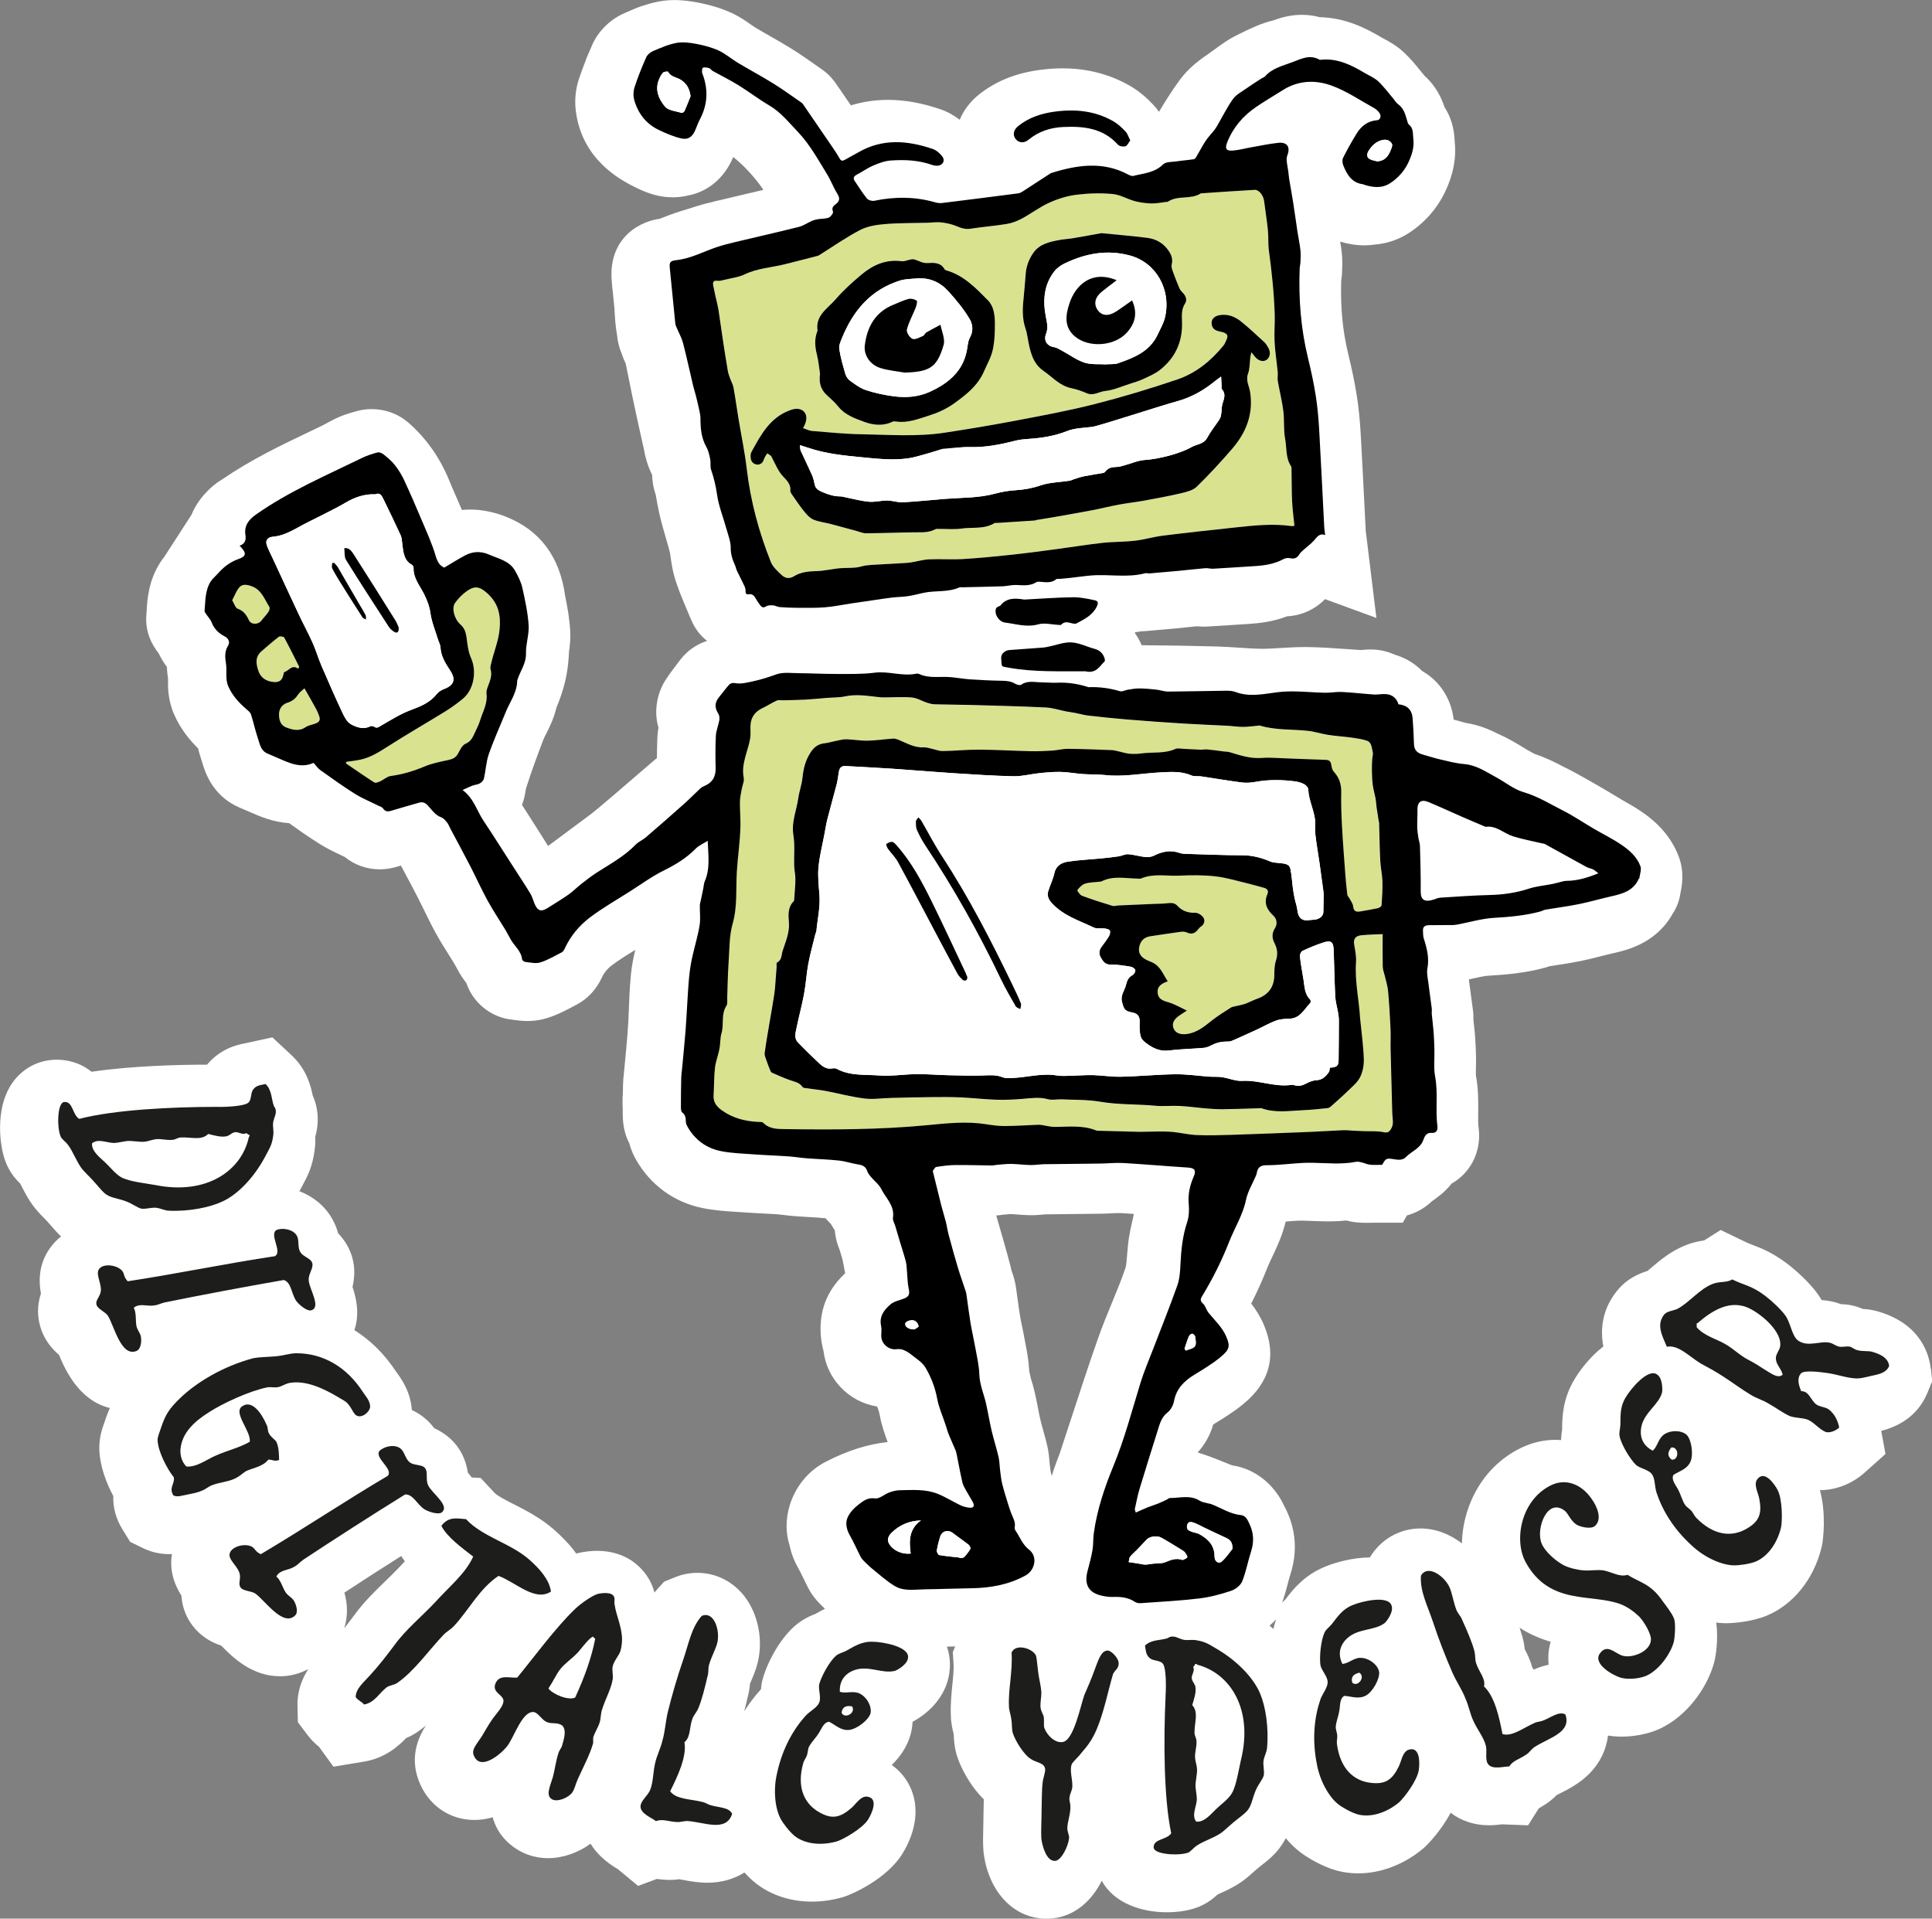
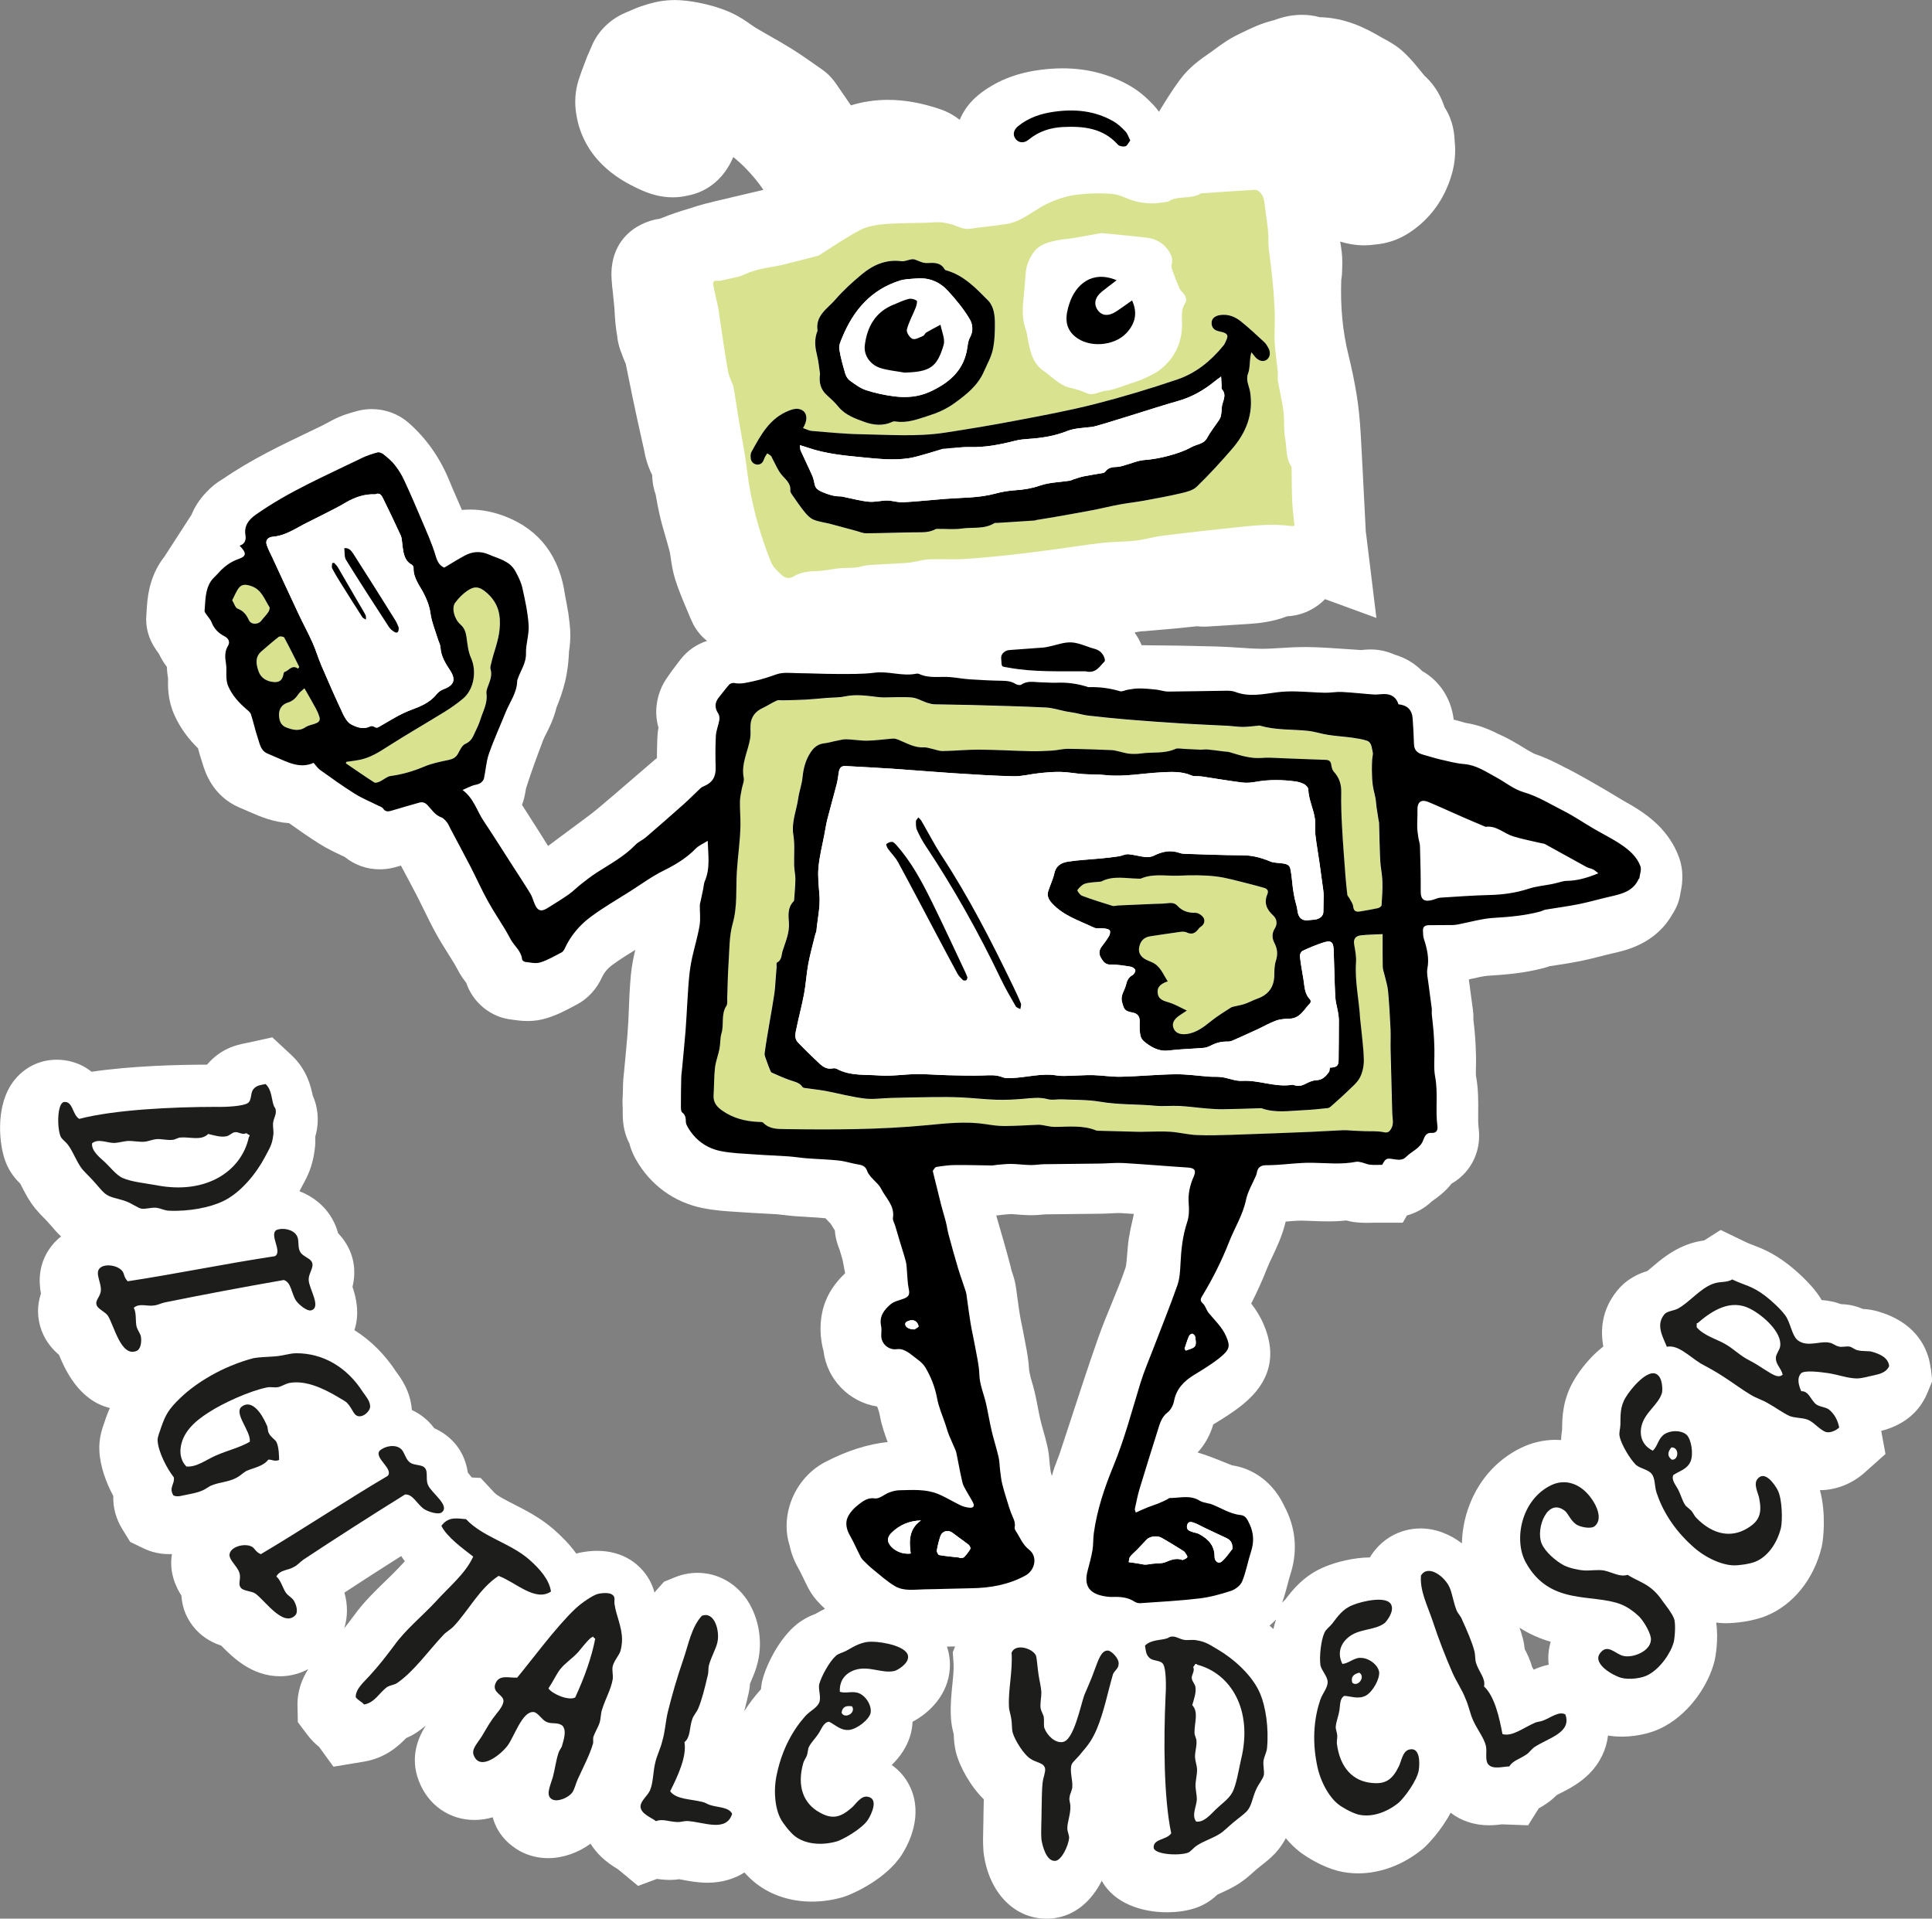
<svg xmlns="http://www.w3.org/2000/svg" id="Layer_1" viewBox="0 0 547.31 543.49">
  <rect x="0" y="0" width="547.31" height="543.49" fill="#808080" stroke="none" />
  <defs>
    <style>.cls-1{fill:#1d1d1b;}.cls-2{fill:#fff;}.cls-3{fill:#d9e28f;}</style>
  </defs>
  <path class="cls-2" d="M546.93,387.62c-.38-3.6-2.55-12.31-14.34-15.95-1.89-.63-3.62-.82-4.88-.89-.94-.41-2.12-.83-3.48-1.08l-.23-.04-.23-.04c-.74-.11-1.5-.18-2.26-.2-.81-.31-1.78-.6-2.86-.81-.84-.17-1.71-.28-2.6-.34-.38-.67-.82-1.34-1.33-2.02-2.3-3.12-5.96-6.41-8.49-8.34-4.18-3.15-7.34-4.35-9.65-5.23-.81-.31-1.4-.53-2.05-.85l-7.09-3.42-4.69,2.97c-1.36.18-3.18.54-5.18,1.33-4.22,1.65-7.38,4.35-9.69,6.32-.35.3-.8.69-1.19,1-2.14.65-5.7,2.03-8.57,5.57-4.49,5.53-4.75,11.33-3.92,15.82-.89.7-1.78,1.45-2.65,2.31-2.09,2.07-4.11,4.62-5.45,6.88-3.51,5.68-3.55,11.17-3.57,14.13v.21c-.11.68-.26,1.7-.29,2.97-.52-.04-1.04-.06-1.57-.06-3.38,0-6.67.77-9.75,2.26-7.24,3.5-12.64,9.84-15.23,17.86-.97,3-1.48,6.12-1.55,9.2-3.3-2.52-7.35-4.22-11.72-4.22-5.93,0-11.28,3.07-14.36,8.21-4.69.03-9.53,1.34-12.41,2.51-6.22,2.43-9.55,6.81-11.35,9.17l-.12.16c-.26.26-.6.59-.97.98.69-1.94,1.18-3.77,1.58-5.3.25-.96.48-1.86.71-2.56,2.04-6.25,1.69-12.38-1.03-18.22l-.06-.12c-.23-.49-.47-.96-.71-1.41-2.22-4.66-5.99-8.45-10.87-10.31-1.51-.58-2.89-.85-3.83-.99-.73-.29-1.46-.59-2.19-.88-2.24-.92-4.77-1.93-7.54-2.76,2.03-2.21,3.57-4.95,4.42-7.93l.26-.16c2.52-1.54,5.38-3.28,8.18-5.56,7.64-6.23,9.62-13.82,5.88-22.56-1.03-2.42-2.32-4.37-3.56-5.98,1.69-3.31,3.21-6.68,4.54-10.08.37-.93.88-2.02,1.43-3.17,1.28-2.69,2.84-5.99,3.8-9.97,1.61-.14,3.13-.26,4.44-.26h.33c.9.02,1.81.06,2.71.09,1.43.06,2.9.12,4.5.12,1.86,0,3.56-.08,5.17-.26.79.21,1.74.42,2.84.53.88.09,1.81.14,2.82.14.44,0,.88,0,1.33-.02.25,0,.52-.01.79-.01h8.23l1.18-2.06c2.67-.74,5.1-2.11,7.1-4.04.09-.07.18-.13.28-.19,1.26-.89,3.37-2.37,5.27-4.79,1.48-.84,2.82-1.92,3.95-3.21,3.01-3.43,4.33-7.95,3.7-12.69-.15-1.12-.13-2.7-.11-4.38.03-2.88.08-6.47-.64-10.31-.05-.38-.02-1.48,0-2.29.02-.98.05-2.09.02-3.3-.06-2.18-.14-4.01-.28-5.75-.08-1.11-.2-2.21-.33-3.31-.04-.39-.09-.78-.13-1.17.02-.65.02-1.62-.13-2.75-.15-1.17-.31-2.34-.47-3.51-.17-1.22-.34-2.45-.49-3.68-.05-.41-.11-.82-.17-1.23.01-.09.02-.18.03-.28.27-.06.55-.12.82-.18,1.78-.4,3.47-.78,4.63-.85,4.7-.28,10.2-.7,15.96-2.25.54-.14,1.02-.3,1.43-.45.69-.11,1.39-.22,2.08-.32,2.11-.32,4.29-.66,6.57-1.12,2.08-.42,3.99-.91,5.85-1.38,1.16-.29,2.31-.59,3.47-.85,3.72-.84,12.14-2.72,16.87-11.19,1.16-1.76,1.92-3.75,2.2-5.84l.02-.11c.36-1.7,1.2-5.67-.48-10.19-2.82-7.59-8.92-11.67-10.92-13.01-1.66-1.11-3.29-2.05-4.81-2.89-3.72-2.26-7.12-4.26-10.37-6.09-.4-.23-.81-.46-1.23-.68-.88-.49-1.76-.97-2.62-1.44-.83-.45-1.65-.86-2.46-1.25-2.47-1.31-5.22-2.69-8.44-3.78-.16-.08-.33-.16-.49-.24-.84-.42-1.87-1.05-2.96-1.72-1.93-1.18-4.29-2.59-7.03-3.77-2.37-1.22-5.37-2.47-8.97-3.03-1.17-.33-2.32-.64-3.47-.95-.72-6.04-4.03-10.97-8.94-13.77-2.14-2.19-4.82-3.78-7.83-4.64-2.1-.96-4.38-1.46-6.82-1.46-1.07,0-1.99.1-2.62.17-1.44-.09-2.88-.19-4.32-.29-3.47-.25-7.05-.5-10.77-.56-.33,0-.66,0-.99,0-2.41,0-4.64.14-6.8.27-1.82.11-3.53.22-5.08.22h-.2c-2-.01-4.15-.16-6.42-.31-2.05-.14-4.17-.28-6.4-.34-7.09-.2-14.21-.32-21.21-.36-.52-1.24-1.16-2.4-1.92-3.46.03-.07.05-.14.08-.21.56-.08,1.14-.16,1.73-.27.36,0,.72-.02,1.06-.05,2.79-.23,5.58-.47,8.37-.73,1.07-.1,2.15-.21,3.22-.33,1.05-.11,2.11-.22,3.16-.32.53.06,1.2.11,1.96.11.32,0,.65,0,.97-.03,2.35-.13,4.7-.28,7.04-.44,1.55-.1,3.11-.2,4.66-.3,3.06-.19,6.88-.62,10.88-2.16,4.09-.2,7.88-1.94,10.74-4.86l14.55,5.32-2.81-22.99c-.04-.37-.09-.72-.14-1.05-.02-.12-.04-.24-.05-.35-.16-3.06-.31-6.12-.47-9.18-.3-6.05-.62-12.31-.97-18.49-.24-4.18-.6-7.66-1.12-10.95-.57-3.59-1.36-7.43-2.41-11.73-1.59-6.49-2.24-13.33-1.99-20.91.09-.57.22-1.47.25-2.53v-.41c.06-1.28.12-3.03-.11-5.06-.12-1.06-.28-2.04-.44-2.95,2.04.61,4.31,1.06,6.87,1.06,1.02,0,2.03-.08,3.03-.23,3.41-.29,6.61-1.37,9.53-3.25,4.51-2.91,8.08-6.98,10.33-11.76.86-1.84,3.47-7.39,2.67-14.3v-.17c-.09-1.57-.31-5.5-2.84-9.38-.82-2.46-2.33-5.94-5.67-8.92-.15-.19-.3-.37-.45-.55-.34-.4-.68-.82-1.01-1.23-1.14-1.4-2.55-3.14-4.36-4.83-2.13-1.99-4.27-3.13-5.69-3.89-.21-.11-.43-.22-.63-.34-4.67-2.78-10.39-5.63-17.58-5.78-1.64-.45-3.34-.67-5.08-.67-3.27,0-6,.82-7.97,1.55-3.56.86-6.5,2.29-8.9,3.47-.36.18-.73.36-1.09.53-2.77,1.33-5,2.95-6.88,4.36-.47.36-.97.69-1.46,1.04-2.35,1.63-5.57,3.86-8.21,7.43-2.25,3.05-4.14,6.1-5.94,9.09-.45-.65-.98-1.32-1.62-1.99-1.55-1.63-3.71-3.71-6.59-5.36-5.71-3.29-12.14-4.96-19.1-4.96-2.2,0-4.51.17-6.85.5-6.72.96-12.27,3.25-16.93,7-2.47,1.99-4.26,4.43-5.35,7.07-1.7-1.3-3.56-2.33-5.52-2.99-5.27-1.79-10.12-2.65-14.82-2.65-3.62,0-7.13.52-10.49,1.56-1.16-1.7-4.14-6.03-4.14-6.03-.75-1.1-2-2.73-4.11-4.19-.7-.48-1.4-.98-2.1-1.47-2.04-1.43-4.16-2.91-6.48-4.36-2.11-1.31-4.19-2.5-6.2-3.64-1.36-.78-2.72-1.55-4.07-2.36-.26-.16-.74-.5-1.21-.82-1.35-.96-3.21-2.26-5.57-3.35-2.78-1.27-5.92-2.23-9.6-2.93-1.54-.29-3.89-.68-6.48-.68-1.5,0-2.97.13-4.37.39-1.51.28-2.92.67-4.22,1.1-1.24.37-2.44.82-3.6,1.36-.41.17-.82.34-1.2.51l-.54.23c-4.19,1.77-7.62,5.08-9.39,9.09-.29.66-.56,1.28-.82,1.91-.43.92-.8,1.83-1.11,2.71-.71,1.81-1.34,3.53-1.89,5.21-1.02,3.13-1.25,6.52-.71,9.75.12.79.27,1.58.47,2.39,3.03,11.88,12.92,16.75,16.65,18.58,3.67,1.8,6.91,2.65,10.2,2.65h0c1.28,0,2.68-.13,4.13-.47,5.79-1.03,10.53-4.96,13.03-10.95,2.59,2.07,5.13,4.71,7.39,7.69.39.51.77,1.05,1.14,1.62-2.34.56-4.69,1.11-7,1.65-2.23.52-4.45,1.04-6.67,1.57-1.92.46-4.17,1.02-6.51,1.81-.11.04-.22.08-.33.12-2.88.82-5.8,1.79-8.73,2.99-7.71,1.15-14.78,7.05-13.69,17.98,0,0,0,0,0,0,0,.01,0,.02,0,.03,0,.01,0,.03,0,.04.04.78.13,1.59.24,2.41.14,1.43.28,2.86.43,4.3.02.22.04.44.07.66,0,.08,0,.16.01.24.11,2.2.26,4.83.78,7.68,0,.02,0,.05,0,.07.22,2.12.82,3.78,1.26,4.82.33.96.69,1.92,1.15,2.89.3,1.46.6,2.92.89,4.37.34,1.69.68,3.38,1.03,5.08.96,4.51,1.98,9.31,3.06,14.02.04.16.08.31.12.47.39,2.41,1.1,4.97,2.38,7.56.04,1.29.2,3.22.94,5.37.03.09.05.17.08.26.28,1.68.6,3.4.99,5.17.54,2.46,1.2,4.71,1.83,6.87.43,1.49.84,2.89,1.17,4.21.07.3.18,1.04.26,1.64.23,1.63.55,3.85,1.33,6.28.95,2.93,2.09,5.64,3.11,8.04.35.84.71,1.67,1.03,2.47.15.37.31.73.49,1.08,1,2.32,2.52,4.19,4.33,5.61-2.96.94-5.61,2.77-7.55,5.3l-.57.74c-1.13,1.48-2.42,3.16-3.64,5.04-2.26,3.47-3.45,8.61-2.01,13.47-.29,1.68-.33,3.11-.36,4.1v.31c-.05,1.15-.06,2.31-.07,3.46,0,.25,0,.5,0,.75-.23.18-.46.37-.7.58-2,1.71-3.99,3.42-5.98,5.14-3.3,2.85-6.71,5.79-10.07,8.6-1.61,1.35-3.43,2.69-5.36,4.11-.64.47-2.52,1.87-2.52,1.87-2.04,1.52-4.12,3.08-6.21,4.62-1.83-2.96-3.71-5.89-5.52-8.72-.62-.97-1.25-1.94-1.87-2.92.26-.68.49-1.37.65-2.07.2-.9.36-1.75.48-2.53.04-.13.07-.26.12-.39,1.37-4.36,2.99-8.7,4.71-13.26.06-.15.13-.3.19-.45.12-.31.42-.89.71-1.46.88-1.73,2.15-4.25,2.91-7.4.93-2.28,1.82-4.74,2.47-7.47.03-.12.05-.24.08-.36.07-.3.13-.61.19-.92.06-.31.12-.62.18-.93,0,0,0-.01,0-.02.37-2.13.55-4.18.63-6.15.25-1.68.48-3.76.33-6.14-.08-1.32-.23-2.61-.41-3.88-.08-.73-.19-1.4-.31-2.01-.21-1.24-.43-2.46-.69-3.68-1.5-11.15-7.16-18.73-16.85-22.53-3.38-1.33-6.77-2-10.07-2-.79,0-1.57.04-2.34.11-.46-1.08-.92-2.14-1.38-3.18-.76-1.73-1.51-3.47-2.23-5.22-2.66-6.48-6.55-11.98-11.57-16.35-2.82-2.46-6.51-3.82-10.39-3.82-1.43,0-2.85.19-4.21.57l-.24.07c-1.74.48-4.12,1.14-6.65,2.49-.98.52-1.97,1.04-2.96,1.56-1.1.53-2.2,1.06-3.3,1.59-8.21,3.91-16.68,7.97-24.8,13.51-1.82,1.08-3.42,2.38-4.77,3.87-1.8,1.89-3.18,4-4.1,6.27l-7.69,11.89c-.39.49-.79,1.04-1.18,1.65-3.32,5.19-3.65,10.46-3.84,13.61-.03.4-.05.8-.08,1.2-.3,3.52.63,6.86,2.78,9.94.24.36.5.71.76,1.06.64,1.34,1.4,2.6,2.28,3.76.04,1.34.2,2.45.32,3.21,0,.13,0,.26,0,.39-.03,2.02-.08,5.78,1.77,9.95,1.85,4.16,4.45,7.26,6.72,9.49.32,1.2.69,2.53,1.17,3.94l.11.35c.68,2.27,2.76,9.19,10.44,12.49l3.3,1.42c2.53,1.1,6.23,2.72,10.78,3.01,2.76,1.97,5.62,3.98,8.68,5.9,2.15,1.35,4.2,2.31,6,3.16.36.17.72.34,1.08.51,2.77,2.25,6.24,3.51,9.88,3.51,2.45,0,4.35-.56,5.26-.83l.78-.23c.3.56.6,1.12.9,1.68,1.29,2.42,2.59,4.84,3.85,7.29.63,1.22,1.23,2.45,1.83,3.68,1,2.05,2.03,4.16,3.22,6.34,1.21,2.21,2.46,4.2,3.67,6.12.55.88,1.11,1.76,1.65,2.65.18.29.33.6.5.9.32.61.65,1.21,1,1.8.67,1.15,1.37,2.09,1.92,2.8,1.83,5.52,6.94,9.77,12.91,10.37.16.02.32.04.48.07.91.13,2.3.33,3.93.33,1.9,0,3.74-.27,5.46-.81,2.94-.91,5.33-2.18,7.25-3.2.37-.2.74-.39,1.12-.59,3.18-1.64,5.7-4.34,7.28-7.8.6-1.3,1.55-2.46,2.84-3.42,1.94-1.46,4.2-2.87,6.58-4.34-.49,2.1-.99,4.43-1.24,7.07-.36,3.83-.5,7.55-.64,11.15-.03.68-.05,1.33-.08,1.99-.07,1.25-.15,2.5-.25,3.75-.2,2.49-.44,4.98-.67,7.46l-.3,3.17c-.02.19-.04.38-.06.58-.09.77-.2,1.82-.23,3.06-.02.78-.03,1.52-.04,2.25-.11,1.54-.13,3.06-.04,4.55,0,.46,0,.91,0,1.36v.11c0,3.19.63,5.98,1.89,8.35.58,2.31,1.52,3.96,1.9,4.63,4.09,7.15,10.74,12,18.73,13.64,3.45.71,6.67.91,9.52,1.09.71.04,1.41.09,2.11.14,1.77.13,3.54.22,5.32.31,1.38.07,2.75.14,4.12.23.57.04,1.3.13,2.07.22.94.11,2.01.24,3.17.33,1.26.1,2.52.17,3.78.24,1.72.1,3.35.19,4.79.35.02,0,.04,0,.06.01.55.63,1.07,1.15,1.47,1.56.41.71.81,1.33,1.16,1.87.18,2.52.93,4.46,1.34,5.46l.4,1.34c.14.48.29.97.43,1.45.05.26.09.52.15.78.21,1.01.4,2.04.6,3.1-1.86,1.78-4.17,4.37-5.59,8.02-1.64,4.22-1.82,9.28-.54,14,.94,8.01,7.26,14.49,15.18,15.73.35.82.61,1.66.77,2.55.54,2.96,1.48,5.49,2.22,7.52,0,0,0,0,0,0-5.67.6-11.47,2.45-17.63,5.63-4.88,2.52-8.58,7.09-10.18,12.52-1.12,3.83-1.09,7.7.05,11.21.45,2.16,1.26,4.29,2.42,6.32.46.81.97,1.85,1.5,2.96.42.87.84,1.73,1.28,2.6.88,1.72,2.04,3.28,3.56,4.78l.18.18c.32.32.68.67,1.06,1.03-.98.48-1.81.95-2.48,1.33l-.17.1c-1.26.49-3.77,1.47-6.2,3.71-4.21,3.81-7.67,10.48-8.83,14.94l-.15.57-.1.58c-.09.54-.16,1.07-.2,1.58-.1.11-.2.22-.3.33-1.63,1.82-3.1,3.8-4.44,5.88.36-1.35.69-2.72,1-4.08.4-1.46.56-2.76.63-3.71.12-.3.26-.63.38-.91.6-1.39,1.33-3.12,1.82-5.15,1.57-6.4.09-13.73-3.78-18.72-3.28-4.21-8.12-6.63-13.29-6.63-2.2,0-4.37.43-6.45,1.28l-3.02,1.23-2.18,2.43c-.19.21-.36.42-.54.63-1.35-5.14-4.89-8-6.67-9.15l-.1-.06c-2.71-1.72-5.9-2.59-9.5-2.59-1.2,0-3.46.11-5.89.77-1.98-2.76-4.27-4.98-6.21-6.7-3.81-3.37-8.04-5.52-11.43-7.25-2.21-1.12-4.71-2.4-5.54-3.29l-3.9-4.18-2.51-.13c-.38-.49-.75-.95-1.11-1.36-1.15-7.56-6.09-11.05-9.52-12.59-.79-1.06-1.8-2.18-3.12-3.19-.99-.78-2.08-1.43-3.23-1.98-.38-5.33-3.12-9.03-4.34-10.68l-.09-.12c-3.22-4.95-7.25-8.93-11.84-11.82,1.57-4.8.46-9.3-.54-12.24,1.77-7.44-1.5-12.52-4.1-15.23-.33-1.28-.86-2.69-1.69-4.12-2.05-3.58-5.34-6.28-9.25-7.76.14-.25.26-.47.36-.67l.11-.2c.2-.39.38-.73.55-1.04,1.14-2.1,2.68-4.95,3.29-9.74.22-1.48.22-2.78.17-3.79.5-1.72,1.04-4.45.46-7.82-.26-1.54-.72-2.83-1.17-3.83-.52-2.57-1.66-7.38-6-11.43l-5.44-5.07-7.26,1.59-.48.1c-2.08.41-6.82,1.36-10.76,6.05-8.02,0-21.25.33-32.72,2.01-3.53-2.84-7.36-3.41-9.85-3.41-.59,0-1.18.03-1.77.1l-.29.03c-4.65.6-8.73,3.32-11.2,7.47-3.9,6.54-3.13,16.17-1.32,21.11,1.16,3.21,3.1,5.29,4.22,6.38.16.29.34.66.49.94.72,1.4,1.61,3.14,2.84,4.88,1.17,1.67,2.49,3,3.56,4.08.27.27.54.54.76.79l.16.18c.37.4.72.81,1.05,1.19.79.92,1.67,1.93,2.71,2.92-.86.69-1.66,1.45-2.37,2.3-4.2,5.03-3.95,10.54-3.33,13.87-1.14,3.47-1.09,6.95.15,10.38l.08.22c1.23,3.22,3.27,5.39,4.89,6.76,1.65,3.99,5.55,12.9,14.4,15.06-.39.91-.77,1.86-1.14,2.9l-.11.31-.11.37c-.05.17-.12.34-.18.51-.61,1.7-1.62,4.52-1.42,8.1.24,4.53,1.99,9.09,3.94,12.74-.11,3.32.77,6.51,2.63,9.51l2.16,3.49,3.7,1.79c2.28,1.11,4.75,1.67,7.35,1.67h0c.26,0,.52,0,.77-.02-.85,5.14,1.09,9.27,2.68,11.76.25,3.65,1.59,6.85,4.03,9.56l.16.17c2.35,2.53,5.05,3.77,7.07,4.43,3.31,3.37,8.73,8.7,16.69,8.7h0c2.82,0,5.55-.72,8-2.04-1.7,2.64-3.16,6.11-3.06,10.46l.1,4.58,2.76,3.66c1.12,1.49,2.3,2.57,3.25,3.33l4.08,5.62,8.64-1.43c6.1-1.01,9.88-4.51,11.95-6.68.94-.39,2.03-.93,3.14-1.69.84-.58,1.64-1.19,2.42-1.83-1.96,3.09-4.65,8.71-1.98,15.63,2.6,6.84,8.64,11.09,15.76,11.09,1.83,0,3.57-.28,5.18-.76,1.46,5.43,5.44,8.32,7.71,9.57l.15.08c2.36,1.26,5.08,1.93,7.85,1.93,4.19,0,8.56-1.55,12.01-4.1,1.53,2.51,3.97,5.01,7.77,7.24l5.7,4.72,5.33-1.98c.72.1,1.56.2,2.51.25.37.02.74.04,1.11.04,1.05,0,1.96-.09,2.68-.2.36.06.75.14,1.07.19,1.92.36,4.31.8,6.98.8h0c3.92,0,7.48-1.03,10.45-2.9,1.01,1.12,2.11,2.19,3.27,3.1l.09.07c4.33,3.32,9.78,5.08,15.76,5.08,2.9,0,5.83-.42,8.71-1.25l.33-.1c2.35-.74,12.04-4.97,16.53-12.12,1.91-3.03,5.96-10.93,2.28-18.93-1.18-2.56-3-4.71-5.25-6.3,2.4-2.32,4.33-5.17,5.27-8.39l.1-.34.08-.34c.25-1.05.4-2.11.45-3.17,4.8-2.54,10.09-7.68,10.55-15.07.15-2.14-.14-4.24-.81-6.22.77-.02,1.54-.04,2.32-.05l-.66,1.63.21,3.24c.1,1.63-.11,3.7-.33,5.89-.27,2.7-.58,5.74-.43,9,.06,2.1.49,3.8.75,4.85.02.08.04.17.06.25,0,0,.01.25.02.36.05,1.19.15,3.18.79,5.41l.04.14c.99,3.29,3.68,8.62,7.67,12.53-.03.96-.05,1.95-.06,2.97-.01.65-.02,1.31-.04,1.97v.39c0,.88-.03,1.81-.05,2.74-.06,2.09-.12,4.24.04,6.42l.03.45.06.45c1.49,11.02,8.64,18.43,17.79,18.43h0c.52,0,1.06-.03,1.54-.07,6.92-.66,11.52-5.5,14.11-10.68,3.5,6.47,11.49,8.93,18.39,8.93h0c2.95,0,5.61-.38,7.91-1.12,3.22-1.02,5.36-2.84,6.5-3.9.3-.14.67-.31.96-.44,1.43-.65,3.22-1.47,5.01-2.61,1.72-1.09,3.11-2.34,4.24-3.36.28-.26.56-.51.82-.72l.2-.17c.41-.35.84-.68,1.24-1,1.2-.94,2.57-2.01,3.84-3.38l.1-.1c1.29-1.41,2.22-2.84,2.92-4.18,1.2,1.44,2.49,2.71,3.86,3.78,2.07,1.63,6.48,4.31,10.74,5.43l.1.03c1.87.48,3.82.72,5.81.72,6.33,0,12.79-2.43,18.19-6.85l.26-.22c1.28-1.1,5.06-5.05,7.74-10.1,2.96,2.29,6.72,3.55,10.86,3.55,1.51,0,2.81-.16,3.69-.27l7.39.28,3.03-4.81c.63-.35,1.36-.79,2.15-1.32,1.27-.85,2.23-1.74,2.92-2.43.32-.17.68-.35.96-.49,2.36-1.19,5.59-2.83,8.36-5.65,2.99-3.04,4.75-6.78,5.22-10.73,1.24.2,2.53.31,3.87.31,2.13,0,7.54-.29,12.3-3,7.45-4.14,12.35-12.06,13.92-18.11l.07-.26.06-.26c.16-.71,1.15-5.63.43-10.68.79.1,1.57.16,2.34.18.18,0,.57,0,.57,0,2.12,0,7.23-.44,11.33-2.11l.1-.04c7.51-3.13,13.31-10.35,15.5-19.31l.08-.34c.43-1.95,1.27-9.23-.54-15.89.02,0,.03,0,.05,0,4.48,0,9.06-1.8,12.58-4.94l5.94-5.3-1.2-6.55c3.37-.87,9.98-3.22,13.09-10.79l1.36-3.32-.38-3.56ZM112.98,444.08c-1.1,1.18-2.39,2.42-3.74,3.73-2.9,2.8-6.17,5.97-8.91,9.75-.97,1.29-1.87,2.49-2.81,3.67,1-3.15,1.03-6.64.05-10.1,5.2-3.41,10.67-6.93,16.09-10.36.33.51.66,1.01,1.03,1.49-.56.58-1.13,1.19-1.71,1.82ZM319.84,350.36c-.28,1.81-.41,3.5-.53,4.99-.1,1.3-.25,3.09-.44,3.68-1.08,3.24-2.44,6.54-3.88,10.03-1.34,3.26-2.73,6.63-3.98,10.19-2.59,7.37-5.04,14.85-7.4,22.09-1.11,3.39-2.21,6.78-3.34,10.17-.19.58-.42,1.15-.64,1.72-.52,1.36-1.15,2.99-1.66,4.87-.1-.37-.21-.74-.29-1.08-.06-.25-.15-.99-.22-1.53l-.09-.73c-.03-.23-.04-.46-.06-.69-.08-1.07-.21-2.69-.63-4.51-.36-1.57-.78-3.06-1.15-4.37-.31-1.09-.6-2.12-.81-3.05-.25-1.07-.48-2.25-.72-3.5-.25-1.32-.52-2.68-.85-4.12-.32-1.41-.69-2.63-1.01-3.7-.05-.16-.1-.33-.15-.51-.15-.67-.29-1.33-.43-1.98-.14-2.84-.62-5.4-1.02-7.47-.11-.55-.21-1.1-.31-1.64-.21-1.19-.45-2.38-.7-3.57-.21-1.02-.42-2.03-.59-3.06-.22-1.32-.42-2.72-.62-4.21-.12-.84-.23-1.69-.35-2.52l-.03-.25c-.11-.88-.3-2.34-.84-4.06-.19-.59-.39-1.17-.58-1.75-.09-.39-.16-.78-.27-1.19-1.16-4.44-2.44-8.82-3.67-13.05-.12-.42-.24-.83-.36-1.25.73-.05,1.35-.14,1.79-.21.29-.03.59-.05.89-.08.48-.04,1.14-.11,1.36-.11.48,0,1.17.06,1.89.12,1.05.08,2.24.18,3.56.2h.47c1.3,0,2.42-.1,3.24-.18.24-.02.47-.05.67-.06,2.85-.04,5.7-.07,8.56-.1,2.4-.02,4.79-.05,7.19-.08.99-.01,1.98-.06,2.96-.11.81-.04,1.57-.08,2.18-.08.18,0,.36,0,.53.01,1.22.07,2.45.15,3.69.24-.1.58-.27,1.3-.44,2.05-.3,1.3-.64,2.78-.89,4.44ZM359.65,460.47c.64-.53,1.26-1.11,1.85-1.74-.29.87-.55,1.78-.77,2.71-.36-.34-.72-.65-1.08-.96ZM438.71,471.56c-1.64.34-3.07.87-4.24,1.4-.15-.25-.3-.51-.45-.76-.6-2.19-1.48-3.91-2.08-5.02-.09-.85-.24-1.89-.54-3.05-.25-.99-.57-2.01-.93-3.05,2.93,1.9,5.96,3.14,8.82,3.98-.63,2.11-.82,4.31-.57,6.51Z" />
  <path class="cls-1" d="M61.17,313.54c2.85.08,7.76-.2,8.99-1.06,1.18-.69.75-2.73,1.53-3.83.93-1.21,1.82-1.21,3.54-1.58,1.84,1.71,1.65,4.42,2.37,6.25.24.45.42.58.5,1.05.23,1.34-.46,2.03-.74,3.7-.11,1.24.25,2.39.04,3.56-.33,2.82-1.14,3.77-2.42,6.26-2.33,4.38-6.72,10-11.91,12.43-3.53,1.66-9.4,2.91-15.29,2.63-1.14-.05-2.4-.73-3.63-.84-1.39-.08-2.77.4-4.01.28-1.17-.21-2.6-1.42-4.42-2.08-2.52-.95-4.46-.94-6.07-2.29-.95-.81-2.1-2.32-3.4-3.72-1-1.13-2.54-2.49-3.29-3.57-1.28-1.81-2.31-4.47-3.49-6.14-.88-1.31-2.02-1.84-2.34-2.76-1.03-2.67-.89-9.42,1.02-9.67,2.55-.28,2.33,3.66,4.31,4.78,9.94-2.6,26.37-3.39,38.7-3.4ZM34.84,333.72c2.37,1.05,6.25,1.44,9.27,1.98,14.45,2.88,24.38-4.1,26.39-13.62.14-.11.28-.29.14-.59-.42-.09-.55-.39-.9-.5-1.19.61-2.2-.52-3.29-.25-.87.15-1.52,1.07-2.48,1.16-1.5.26-3.21-.26-4.99-.69-1.94,1.96-4.89.84-7.7,1-.97,0-1.59.68-2.56.68-1.35.15-2.89-.31-4.42-.21-1.12.11-2.32.64-3.36.74-1.6.11-3.38-.31-4.91-.21-1.28.14-2.51.51-3.72.56-2.12-.04-4.53-1.33-6.23.1-.2,2.14,2.04,3.87,3.68,5.38,1.55,1.44,3.13,3.6,5.07,4.49Z" />
  <path class="cls-1" d="M46.64,368.94c-1.09.25-1.94.76-3.08.86-1.83.31-4.08-.75-5.66.65.78,1.44.45,3.63.76,5.21.3,1.25,1.12,2,1.27,3.04.22,1.52-.08,3.54-1.28,3.99-4.39,1.77-6.31-7.18-8.09-9.99-.76-1.11-2.74-1.84-3.17-2.96-.55-1.51,1.12-2.35,1.19-4.3.08-2.2-1.61-4.69-.44-6.06,1.15-1.44,4.58-1.16,6.22.35,1.04.94.46,1.78,1.82,3.21,13.43-2.03,28.39-5.12,41.67-7.1,2.31-1.21-1.7-6.09.48-7.43,1.87-.74,4.81-.14,5.78,1.66.66,1.05.2,3.12.83,4.35.48,1.02,1.43,1.4,2.6,2.21,2.34,1.62-.21,3.67-.09,5.97.09,2.48,3.74,7.81.63,8.59-1.09.25-3.3-1.5-4.19-2.73-1.39-2.08-1.34-5.19-3.48-5.88-11.28,1.96-23.31,4.23-33.78,6.36Z" />
  <path class="cls-1" d="M61.1,412.33c3.29-1.47,6.91-2.29,9.66-3.93.39-2.97-4.65-8.05-2.29-9.95,2.79-2.11,5.54,1.61,7.12,5.3.36.72.18,1.61.61,2.29.54,1.07,1.65,1.68,2.08,2.36.79,1.58.75,4.19.79,5.15-1.32.57-1.97-.18-3.08-.07-1.4,1.86-3.9,2.22-6.19,3.18-1.04.61-1.79,1.43-2.86,1.97-2.11,1.14-4.51,1.18-6.76,2.04-1.15.39-1.9,1.22-3.04,1.61-1.39.61-2.9.82-4.19,1.11-1.32.21-2.65.79-3.83.21-1.39-2.25.5-3.29.11-5.15-1.9-2.36-4.44-7.26-4.58-10.41-.07-1.04.64-2.47,1.04-3.83,1.22-3.47,2.11-5.08,5.44-8.26,4.47-4.29,11.92-8.91,20.68-11.23,1.72-.32,3.86-.32,6.01-.5,2.25-.14,4.29-.89,6.08-.89,7.58-.03,14.38,3.9,18.92,11.02.68,1,2.04,2.47,2.04,4.08.04.97-1.36,2.65-2.83,2.75-1.9.14-1.97-1.97-3.65-3.72-.46-.57-1.86-1.22-3.04-1.97-3.65-2.11-8.76-4.65-13.49-3.72-1.04.25-2.04.93-3,1.14-1.04.25-2.22-.14-3.26.11-4.87,1-12.38,4.4-16.42,7.04-4.22,2.65-7.55,5.83-8.02,10.27-.18,1.61.21,3.65,1.65,5.08,2.9.25,5.51-1.86,8.3-3.08Z" />
  <path class="cls-1" d="M85.83,441.89c-.92.64-1.51,1.44-2.54,1.96-1.58.97-4.07.83-5,2.72,1.26,1.04,1.77,3.2,2.66,4.54.75,1.04,1.79,1.44,2.32,2.34.77,1.33,1.25,3.31.31,4.18-3.41,3.29-8.54-4.3-11.24-6.23-1.12-.74-3.23-.68-4.05-1.56-1.07-1.19.16-2.6-.51-4.43-.75-2.07-3.25-3.75-2.68-5.45.52-1.77,3.82-2.79,5.89-2,1.32.48,1.1,1.48,2.89,2.29,11.69-6.92,24.4-15.38,35.97-22.2,1.68-1.99-3.86-5.01-2.34-7.07,1.45-1.38,4.41-1.93,5.98-.63,1,.73,1.36,2.81,2.4,3.72.83.77,1.85.76,3.24,1.08,2.78.63,1.17,3.48,2.15,5.57,1.02,2.27,6.39,5.84,3.8,7.73-.92.64-3.62-.15-4.91-.96-2.07-1.41-3.19-4.31-5.43-4.15-9.73,6.04-20.02,12.65-28.94,18.55Z" />
  <path class="cls-1" d="M141.25,446.38c-5.43,3.59-8.43,9.7-12.67,14.24-.88.95-2.09,1.55-2.97,2.5-3.96,4.15-8.28,10.31-13.12,13.63-.77.53-2.02.62-2.9,1.17-2.14,1.61-3.46,4.41-6.47,4.91-.59-.82-1.54-1.01-2.35-2.08-.05-2.4,2.43-4.36,4.08-6.23,2.72-2.97,4.79-5.72,6.91-8.53,3.12-4.36,7.83-8.17,11.67-12.3,3.83-4.24,8.44-7.93,10.62-12.76-3.09-2.41-7.45-5.54-9.01-8.72,2.12-2.81,4.6-2.02,6.97-1.89,4.73,5.07,12.65,6.8,17.95,11.49,2.95,2.61,5.62,5.61,6.13,9.02-4.5,2.98-9.88-2.56-14.83-4.43Z" />
  <path class="cls-1" d="M176.21,464.4c.02.86-.15,2.25-.44,3.25-.4,1.3-1.76,2.67-2.19,4.31-.27,1.18.17,2.54,0,3.67-.45,2.82-2,5.4-2.99,8.53-.45,1.2-.34,2.52-.71,3.75-.43,1.38-1.38,2.81-1.81,4.19-.12.55.08,1.39-.11,1.92-.89,3.08-2.92,6.94-4.34,10.08-.58,1.32-.85,2.76-1.54,3.69-1.03,1.41-4.09,2.75-5.66,1.91-1.91-1.05-.64-3.57.18-6.25.64-2.41.89-4.7,1.57-6.76.15-.63.62-1.22.98-1.94.49-1.78,1.46-4.41.22-5.89-1.46-1.14-2.85-.37-4.55-1.09-1.32-.58-2.42-2.69-3.65-2.8-3.2-.33-5.47,6.93-7.35,9.47-1.72,2.35-7.82,7.51-9.63,2.74-.65-1.69.92-3.16,2.36-5.44.86-1.39,1.72-3.03,3-4.86,1.22-1.68,2.84-3.3,3.07-4.83.25-2.04-3.29-2.41-2.29-5.11,1.08-2.67,3.67-1.62,6.18-1.72,4.01-4.83,11.06-14.41,16.45-19.5,1.96-1.83,4.88-3.74,6.24-4.17.87-.27,3.18-.53,4.15.09,1.24.8.45,1.79.81,3.12.37,2.7,2.03,6.04,2.06,9.64ZM167.98,463.57c-.29.32-.62.28-.8.56-1.28,1.15-2.5,2.83-3.39,3.86-1.97,2.09-3.7,3.07-5.15,4.92-1.19,1.61-1.94,3.38-3.27,5.36,1.04,1.58,5.75,3.58,7.58,2.56,2.68-5.83,4.69-11.49,5.67-16.67-.3-.11-.47-.34-.64-.58Z" />
  <path class="cls-1" d="M189.85,507.4c1.69,2.34,5.79,2.18,9.13,3.03.79.14,1.43.66,2.2.88,2.31.74,5.35.56,6.22,2.5-1.69,5.3-7.97,2.3-12.72,2.02-.97-.01-2.02.37-2.9.29-2.42-.11-4.05-.97-5.97-.26-1.13-.94-4.5-2.11-4.35-4.28.11-1.52,1.98-2.89,2.66-4.4.96-2.18.84-5.13,1.5-7.86.45-2.03,1.57-4.19,2-6.14.8-2.62.89-5.37,1.55-8.17,1.21-4.9,2.69-10,4.39-14.9,1.53-4.44,2.29-9.1,5.24-12.39,3.6-1.47,5.23,4.36,4.4,7.62-.39,1.72-1.68,3.92-2.36,6.32-.26,1.01-.05,2.1-.41,3.18-.74,3.2-1.63,6.78-2.6,9.04-.43,1.06-1.34,2.03-1.67,2.95-.94,2.51-.45,5.2-2.26,6.67.71,4.19-2.01,9.8-4.05,13.9Z" />
  <path class="cls-1" d="M243.04,479.52c2.32.77,4.05,3.8,3.56,5.83-.55,1.87-3.76,4.38-5.97,4.67-2.45.27-3.86-1.36-5.76-2.31-1.55.13-2.1,2-2.99,3.34-.8,1.27-2.08,2.49-2.72,3.78-.32.61-.29,1.74-.64,2.58-.33.77-.81,1.35-.98,2.06-1.86,6.62.13,11.46,4.67,13.95,3.47,1.95,5.78,1.51,9.03-1.32,1.17-.99,2.6-3.47,4.5-3.16,3.33.49,1.08,5.05.18,6.47-1.6,2.54-6.97,5.6-8.81,6.18-4.51,1.3-9.04.75-11.91-1.45-1.47-1.15-3.41-3.72-4-4.84-1.59-2.85-2.24-8.09-1.07-13.02,1.49-6.91,4.57-12.34,8.02-16.19,1.31-1.45,3.35-2.33,3.94-3.87.58-1.46-.3-3.5-.03-5.08.61-2.34,2.98-6.57,4.69-8.05.73-.72,1.88-.9,3-1.49,2.16-1.19,4.36-2.69,7.48-2.55,2.74.01,10.31,1.34,10.01,4.45-.07,1.92-3.02,3.58-3.77,3.81-3.49.86-7.23-1.53-11.16-.31-2.93.93-4.58,3.15-4.39,6.23,1.71.53,3.33-.24,5.12.3ZM241.37,483.35c-1.58-.27-2.75.07-2.96,1.81.82,1.87,4.18.11,2.96-1.81Z" />
  <path class="cls-1" d="M310.74,489.71c-1.27,2.97-2.3,4.41-4.45,6.9-.88,1.2-2.39,2.41-2.71,3.21-.63,1.84.34,4.32.19,6.4-.08,1.04-.71,1.92-.79,2.96-.16.72.25,1.68.25,2.4.09,2.24-.86,4.56-.86,6.16-.08,1.04.57,2.08.49,2.96-.23,2.24-2.14,6.25-3.89,6.42-2.56.25-3.7-4.31-3.95-6.14-.17-2.4.06-5.52.05-8.24.07-2.96.06-5.92.29-7.76.15-1.44.87-3.04.7-4-.33-1.68-2.33-1.59-4.01-2.7-2-1.19-4.5-5.26-5.15-7.42-.32-1.12-.17-2.64-.42-4-.16-1.2-.65-2.4-.65-3.44-.26-4.72,1.08-9.92.74-15.28,1.11-2.72,5.92-1.22,6.88.77.32.88.41,3.2.74,5.36.25,1.76.73,3.44.82,5.12,0,1.52-.39,3.04-.22,4.48.16.88.65,1.6.89,2.4.17,1.28-.07,2.4.17,3.2.73,2.08,3.06,4.39,5.22,3.98,3.12-.49,5-10.18,6.11-13.31.79-1.92,1.9-4.25,2.85-6.97,1.03-2.64,1.82-5.61,3.74-5.62.96-.08,3.21,2.15,3.13,3.67,0,1.44-1.03,1.84-1.59,2.97-1.58,5.45-2.52,10.57-4.58,15.54Z" />
  <path class="cls-1" d="M330.18,480.49c.21-2.85.16-7.76-.64-9.03-.63-1.21-2.69-.88-3.76-1.71-1.17-.98-1.12-1.88-1.42-3.61,1.8-1.76,4.5-1.45,6.35-2.08.46-.22.6-.4,1.07-.46,1.35-.17,2,.56,3.66.92,1.23.17,2.4-.14,3.56.12,2.8.46,3.71,1.31,6.14,2.7,4.26,2.53,9.68,7.18,11.87,12.47,1.5,3.6,2.47,9.53,1.92,15.4-.1,1.14-.83,2.36-1,3.59-.15,1.39.27,2.79.1,4.02-.26,1.16-1.54,2.53-2.29,4.31-1.06,2.47-1.14,4.42-2.56,5.96-.85.91-2.41,1.99-3.87,3.22-1.17.95-2.6,2.42-3.72,3.12-1.87,1.2-4.58,2.1-6.29,3.2-1.35.81-1.94,1.93-2.87,2.21-2.71.9-9.46.45-9.61-1.46-.16-2.56,3.76-2.16,4.97-4.08-2.14-10.05-2.17-26.5-1.6-38.82ZM349.13,507.72c1.16-2.32,1.73-6.18,2.41-9.17,3.54-14.31-2.97-24.54-12.39-27-.1-.15-.28-.29-.58-.17-.11.42-.42.54-.54.87.55,1.22-.62,2.17-.4,3.27.11.87,1,1.57,1.04,2.53.19,1.51-.41,3.19-.92,4.95,1.86,2.03.61,4.92.64,7.74-.04.97.6,1.62.56,2.59.09,1.36-.45,2.88-.42,4.41.06,1.12.53,2.35.58,3.39.04,1.61-.47,3.36-.44,4.89.08,1.28.39,2.53.38,3.74-.14,2.11-1.54,4.46-.19,6.23,2.13.3,3.96-1.86,5.54-3.43,1.51-1.48,3.74-2.96,4.72-4.86Z" />
  <path class="cls-1" d="M385.12,469.63c2.44-.21,5.22,1.89,5.57,3.96.23,1.93-1.73,5.5-3.64,6.65-2.15,1.21-4.09.28-6.21.14-1.37.73-1.14,2.67-1.43,4.25-.23,1.49-.93,3.1-1.01,4.54-.05.68.42,1.71.43,2.62,0,.83-.21,1.56-.09,2.27.91,6.82,4.64,10.48,9.79,10.98,3.96.43,5.91-.89,7.78-4.77.68-1.37,1.02-4.21,2.89-4.68,3.25-.86,2.98,4.21,2.71,5.88-.47,2.97-4.2,7.89-5.66,9.15-3.63,2.98-8.01,4.25-11.52,3.36-1.81-.47-4.61-2.07-5.59-2.87-2.58-2-5.25-6.55-6.12-11.55-1.36-6.94-.67-13.14.99-18.04.63-1.85,2.16-3.46,2.09-5.11-.04-1.57-1.66-3.1-2.03-4.66-.37-2.39.15-7.21,1.13-9.25.39-.95,1.38-1.57,2.17-2.55,1.52-1.94,2.94-4.19,5.87-5.3,2.52-1.07,10.01-2.84,10.96.13.69,1.8-1.36,4.48-1.96,4.99-2.87,2.17-7.24,1.45-10.38,4.11-2.33,2.01-2.96,4.7-1.57,7.46,1.78-.19,2.97-1.53,4.83-1.74ZM385.09,473.81c-1.56.37-2.5,1.15-2.01,2.83,1.49,1.4,3.88-1.55,2.01-2.83Z" />
  <path class="cls-1" d="M425.62,491.2c2.76.83,5.92-1.78,9.09-3.14.71-.37,1.54-.34,2.28-.63,2.28-.81,4.58-2.81,6.46-1.79,1.88,5.24-4.93,6.67-8.88,9.33-.78.58-1.38,1.52-2.12,1.99-1.99,1.38-3.81,1.69-4.9,3.42-1.47-.06-4.85,1.06-6.06-.75-.84-1.28-.18-3.5-.56-5.11-.56-2.32-2.45-4.59-3.59-7.15-.88-1.89-1.3-4.28-2.14-6.09-.96-2.57-2.56-4.8-3.73-7.44-2.02-4.63-3.94-9.58-5.56-14.5-1.48-4.46-3.71-8.62-3.37-13.02,1.97-3.35,6.8.28,8.12,3.38.73,1.6,1.05,4.14,1.97,6.45.4.96,1.24,1.7,1.61,2.77,1.36,2.99,2.83,6.37,3.43,8.76.3,1.11.17,2.43.47,3.36.78,2.57,2.8,4.41,2.26,6.67,3.11,2.9,4.36,9,5.23,13.5Z" />
  <path class="cls-1" d="M470.82,453.31c1.11,1.47,2.88,3.75,3.37,5.1.57,1.19.29,5.26-.02,6.65-.82,3.16-3.79,7.48-7.15,9.31-1.75,1.02-5.38,1.53-7.76.9-2.43-.69-7.98-3.9-6.11-6.79,2.19-3.25,4.53.21,6.82.6,2.56.59,7.57-1.26,7.72-4.6.1-1.64-1.9-5.07-3.34-6.57-1.46-1.39-3.26-2.7-5.12-3.45-8.22-3.18-20.22.49-27.03-11.94-3.43-6.3-1.3-17.69,7.22-21.81,4-1.94,8.4-.49,11.4,3.77,1.71,2.33,3.12,5.93,1.01,7.77-1.12,1.03-4.34.26-5.35-.46-1.54-1.11-2.17-2.88-3.05-3.71-5-4.18-8.43,4.87-6.73,9.07.91,2.36,4.06,5.05,6.27,6.23,1.57.78,3.91,1.34,5.77,1.47,1.86.12,3.89-.31,5.74.04,2.39.52,4.36,1.9,6.59,1.21,3.32,2.14,6.47,2.44,9.76,7.2Z" />
  <path class="cls-1" d="M471.01,406.65c1.82-1.63,5.31-1.62,6.83-.18,1.34,1.41,1.92,5.44,1.08,7.5-.99,2.26-3.1,2.67-4.88,3.84-.66,1.41.69,2.82,1.41,4.25.7,1.33,1.12,3.04,1.92,4.24.37.58,1.36,1.12,1.92,1.84.5.67.77,1.38,1.3,1.87,4.82,4.91,10,5.59,14.42,2.9,3.42-2.03,4.19-4.26,3.35-8.48-.27-1.5-1.71-3.98-.5-5.47,2.08-2.64,4.91,1.58,5.7,3.07,1.41,2.66,1.38,8.83.97,10.72-1.12,4.56-3.85,8.21-7.19,9.6-1.73.71-4.93,1.11-6.19,1.06-3.26-.05-8.13-2.09-11.83-5.56-5.25-4.73-8.42-10.11-10.04-15.02-.61-1.86-.35-4.06-1.39-5.34-.98-1.23-3.19-1.49-4.42-2.51-1.73-1.7-4.21-5.85-4.64-8.08-.26-.99.16-2.08.21-3.34.05-2.46-.16-5.12,1.52-7.76,1.37-2.37,6.3-8.28,8.84-6.47,1.63,1.02,1.6,4.4,1.43,5.17-.99,3.46-4.92,5.51-5.83,9.52-.65,3.01.45,5.54,3.22,6.91,1.31-1.22,1.45-3.01,2.81-4.29ZM473.49,410c-1.02,1.23-1.31,2.42.1,3.47,2.03.22,2.17-3.57-.1-3.47Z" />
  <path class="cls-1" d="M530.79,389.59c-1.35.26-3.12.86-4.8.88-2.62-.05-5.23-1.07-8.11-1.51-2.23-.32-6.8-.91-7.69.08-1.28,1.44-.56,3.53.07,5.04,2.15-.07,2.62,2.34,4.13,3.65,1.03.82,2.64.77,3.7,1.52,1.62,1.27,2.58,3.21,2.93,5.13-1.04.93-2.56,1.56-3.75,1.27-1.81-.65-3.39-2.78-5.17-3.51-1.67-.59-3.42-.42-5.08-1.01-2.11-.97-3.99-2.44-6.03-3.55-1.65-1.02-3.38-1.46-5.03-2.48-2.63-1.56-5.17-3.51-7.69-5.11-2.16-1.43-4.28-2.58-6.46-3.75-3.36-2.07-6.41-5.4-9.61-4.75-1.21-2.93-3.15-6.19-.74-9.14.82-1.03,2.76-1.03,3.95-1.71,3.06-1.68,6.15-5.54,9.68-6.92,2.15-.86,4-.28,5.61-1.3,3.6,1.74,5.46,1.71,9.32,4.62,2.02,1.54,4.54,3.93,5.67,5.5,1.5,1.92,1.88,5.7,3.54,7.08,2.79,2.16,6.38.1,9.08.73.83.11,1.57.81,2.43,1.03.98.36,2.07-.11,3.22.07.65.12,1.39.81,2.18,1,1.55.45,3.3.1,4.42.53,1.63.48,4.35,1.46,4.61,3.96-.76,1.85-2.71,2.28-4.38,2.66ZM504.3,381.33c.58-3.96-4.95-8.78-8.38-10.53-5.73-3.06-11.11.63-15.04,4.02-.29-.13-.25.15-.2.44-.13.29.05.46-.05.68,1.98,2.4,5.74,3.42,7.89,4.67,2.41,1.28,4.41,3.43,6.93,4.67,1.64.84,2.92,1.69,4.35,2.61,1.68.95,3.82,2.8,5.21,1.5-.54-2.09-2.03-2.87-1.92-4.84.04-1.04,1.07-2.15,1.21-3.23Z" />
  <path class="cls-3" d="M391.63,264.61c0,3.26-.04,6.26.03,9.26.02.82.36,1.64.54,2.46.34,1.48.83,2.95.97,4.45.33,3.58.53,7.17.7,10.76.09,1.97-.03,3.95.02,5.92.14,6,.3,12,.47,17.99.04,1.47.54,2.95-.35,4.38-.53.86-.96,1.17-2.12.92-1.7-.37-3.52-.21-5.28-.28-1.04-.04-2.08-.08-3.12-.13-1.04-.05-2.09-.18-3.13-.14-3.09.12-6.17.35-9.25.47-7.39.3-14.78.59-22.18.83-3.3.11-6.6.22-9.9.07-2.52-.11-5.01-.76-7.53-.94-2.29-.16-4.6-.02-6.9-.01-.65,0-1.3.04-1.95.03-3.68-.09-7.37-.19-11.05-.29-.4-.01-.83.03-1.19-.12-3.86-1.56-7.89-.96-11.87-.99-1,0-2.01-.3-3.01-.45-.49-.07-.98-.17-1.47-.15-3.2.11-6.39.34-9.59.36-1.76,0-3.54-.26-5.29-.53-5.56-.86-11.11-.24-16.62.29-13.34,1.28-26.71,1.3-40.08,1.11-2.22-.03-4.54.04-6.32-1.8-.27-.28-.95-.22-1.44-.24-3.69-.17-7.14-1.05-10.21-3.23-1.53-1.09-2.54-2.32-2.41-4.32.17-2.58.1-5.18.39-7.74.21-1.81.92-3.56,1.27-5.37.28-1.46.16-3.02.58-4.43.76-2.55-.19-5.36,1.39-7.78.38-.58.2-1.55.23-2.34.13-3.3.16-6.6.39-9.89.26-3.71.16-7.56,1.16-11.08,1.39-4.9.88-9.85,1.18-14.74.27-4.38.96-8.73,1.02-13.12.03-2.25-.17-4.5-.14-6.75.02-1.17.31-2.33.51-3.49.18-1.07.76-2.2.56-3.19-.79-4,1.21-7.48,1.83-11.2.2-1.22.01-2.49.09-3.74.14-2.33,1.39-3.87,3.48-4.85,1.34-.62,2.57-1.48,3.92-2.07.54-.24,1.25-.08,1.89-.09,2.07-.06,4.15-.08,6.22-.19,2.03-.11,4.05-.33,6.08-.49,1.74-.14,3.52-.08,5.21-.44,3.12-.67,6.16-.18,9.23.18.55.06,1.1.12,1.64.12,2.68,0,5.38-.22,8.03.02,1.48.13,2.89,1.02,4.34,1.5.69.23,1.42.41,2.14.43,3.45.09,6.9.09,10.34.19,7.04.2,14.08.37,21.11.71,1.94.09,3.86.75,5.79,1.12.91.18,1.83.29,2.74.46,1.16.23,2.3.58,3.47.71,3.67.42,7.34.81,11.02,1.11,5.33.43,10.66.81,16,1.15,4.22.26,8.46.42,12.68.64,1.4.07,2.79.31,4.18.31,1.36,0,2.72-.2,4.08-.32.25-.02.51-.11.74-.04,4.45,1.33,9.07.99,13.6,1.48,1.92.21,3.79.85,5.71,1.14,2.26.34,4.54.48,6.8.79,1.38.19,2.77.41,4.09.83,1.5.48,1.41,2.05,1.73,3.24.17.63-.12,1.38-.15,2.07-.05,1.03-.11,2.07-.08,3.1.03,1.37.06,2.76.24,4.12.17,1.32.57,2.6.8,3.91.15.83.18,1.68.29,2.51.18,1.26.39,2.52.59,3.77.03.2.11.39.12.58.11,3.59.15,7.17.33,10.76.1,1.92.55,3.82.61,5.74.07,2.28-.08,4.58-.24,6.86-.02.3-.65.72-1.05.81-1.64.37-3.31.64-4.97.92-1.14.2-1.89,0-2.03-1.44-.08-.82-.71-1.59-1.11-2.37-.15-.3-.49-.56-.53-.86-.22-1.88-.42-3.77-.56-5.67-.34-4.64-.7-9.28-.96-13.92-.17-3.15-.27-6.3-.21-9.45.05-2.3-.56-4.2-2.12-5.89-.42-.45-.59-1.21-.69-1.86-.15-1-.52-1.44-1.63-1.48-5.27-.15-10.54-.41-15.81-.61-.8-.03-1.6.03-2.4.08-3.1.2-5.99-.72-8.89-1.62-.56-.17-1.18-.15-1.77-.23-1.52-.19-3.04-.41-4.57-.56-.68-.06-1.39.08-2.08.06-1.6-.06-3.19-.17-4.79-.24-.75-.03-1.6-.25-2.23.03-3.13,1.41-6.49.82-9.73,1.28-1.08.15-2.21.16-3.3.07-.96-.08-1.91-.41-2.86-.61-.73-.15-1.46-.38-2.19-.41-4.13-.16-8.25-.32-12.38-.36-1.48-.01-2.96.41-4.45.5-2.07.13-4.15.21-6.22.17-4.82-.11-9.64-.41-14.45-.44-3.44-.02-6.88.35-10.32.4-1.05.02-2.1-.44-3.16-.66-.73-.15-1.48-.43-2.2-.39-2.71.16-4.92-1.23-7.28-2.18-.45-.18-.95-.34-1.42-.3-2.42.18-4.83.54-7.26.59-1.98.04-3.97-.33-5.96-.39-.93-.03-1.88.24-2.82.42-1.12.22-2.21.58-3.34.7-1.77.19-2.92.97-3.95,2.51-1.51,2.25-2.09,4.62-2.35,7.24-.19,1.95-.91,3.84-1.19,5.78-.49,3.49-2.01,6.78-1.39,10.5.46,2.81.13,5.74.22,8.62.04,1.29.36,2.58.35,3.88-.02,1.88-.21,3.77-.34,5.65-.01.19-.02.45-.14.57-1.72,1.7-1.52,3.95-1.36,5.98.23,2.94-.94,5.47-1.78,8.1-.36,1.15-.18,2.62-1.63,3.31-.18.09-.04.83-.07,1.27-.07.92-.15,1.83-.22,2.75-.14,1.62-.2,3.24-.43,4.85-.36,2.51-.84,5-1.25,7.5-.51,3.09-1.07,6.17-1.49,9.26-.09.67.29,1.42.52,2.11.29.89.64,1.76.99,2.62.12.29.27.69.51.8,1.68.74,3.37,1.49,5.09,2.11,1.31.47,2.72.63,3.6,1.95.22.32.97.32,1.49.4,1.7.26,3.43.41,5.12.74,3.65.69,7.25,1.67,10.93,2.13,2.46.31,5-.1,7.51-.16,3.99-.1,7.98-.2,11.97-.24,2.65-.03,5.3-.03,7.94.09,3.33.16,6.65.55,9.97.66,2.49.08,4.99-.04,7.47-.25,2.39-.2,4.73-.56,7.14.1,1.2.33,2.58-.02,3.88.04,3.64.17,7.34.06,10.91.67,5.23.89,10.5.65,15.74,1.15,2.23.21,4.5-.07,6.74.05,2.58.14,5.15.5,7.74.72,1.54.13,3.09.23,4.63.21,3.48-.05,6.96-.18,10.44-.28.15,0,.31-.04.45.01,3.89,1.4,7.88.71,11.83.54,2.31-.1,4.62-.36,6.92-.59.31-.03.64-.26.89-.48,1.6-1.42,3.21-2.82,4.74-4.32,1.26-1.23,2.74-2.42,3.51-3.93.77-1.52,1.13-3.44,1.07-5.16-.13-3.69-.65-7.37-1-11.05,0-.1-.04-.2-.04-.3-.28-5.37-1.55-10.65-1.17-16.08.12-1.67-.25-3.39-.53-5.06-.27-1.61.5-2.4,1.91-2.56,1.87-.21,3.76-.22,6.11-.34Z" />
  <path class="cls-3" d="M336.21,286.27c-1.87-.87-3.37-1.78-4.99-2.28-1.56-.48-3.09-.8-3.29-2.73-.19-1.84,1.06-2.66,2.86-3.27-1.36-2.05-2.1-4.38-4.52-5.43-.51-.22-1.02-.41-1.52-.66-1.61-.79-2.32-1.97-2.08-3.44.3-1.87,1.37-2.98,3.14-3.24,2.87-.43,5.73-.88,8.6-1.26.57-.08,1.25-.07,1.75.17,1.25.6,2.2.36,3.06-.66.29-.34.56-.74.93-.97,1.01-.61,1.21-1.74.8-2.46-.42-.73-1.54-1.49-2.33-1.47-2.06.04-3.73-.5-5.11-2-.86-.94-1.94-.82-3.06-.69-1.13.13-2.28.11-3.42.16-3.43.15-6.85.29-10.28.45-.55.02-1.14.26-1.63.11-2.89-.89-5.79-1.8-8.62-2.86-.59-.22-1.42-1.47-1.32-1.61.57-.74,1.31-1.54,2.16-1.81,1.25-.4,2.64-.38,3.98-.54.25-.03.52-.02.74-.13,3.33-1.67,6.83-.81,10.28-.76.3,0,.63.07.89-.04,3.47-1.49,7.13-.65,10.69-.8,3.46-.15,6.97-.19,10.4.2,3.23.37,6.4,1.37,9.58,2.12,1.4.33,2.78.76,4.17,1.13.98.26,1.33.9.94,1.79-1.07,2.48-.16,4.38,1.66,6.05,1.15,1.05,1.14,2.53.49,3.57-.94,1.51-.84,2.87-.15,4.22.86,1.67.99,3.22.41,5.03-.42,1.29-.44,2.74-.45,4.12-.04,3.3-1.65,5.52-4.87,6.64-1.17.41-2.27,1.02-3.44,1.44-.87.31-1.81.44-2.71.67-.43.11-.92.16-1.28.39-1.83,1.19-3.72,2.34-5.43,3.69-2.14,1.69-4.2,3.41-7.03,3.79-1.9.26-3.27-.3-3.79-1.65-.5-1.3.06-2.5,1.69-3.61.57-.38,1.14-.75,2.08-1.37Z" />
  <path class="cls-3" d="M98.12,215.8c1.37-.21,2.77-.34,4.12-.65,2.67-.61,4.95-2,7.25-3.48,5.43-3.49,11.04-6.7,16.53-10.09,1.78-1.1,3.5-2.33,5.11-3.67,3.15-2.62,3.95-7.83,2.28-11.54-.82-1.82-1-3.94-1.29-5.96-.2-1.41-.61-2.55-1.71-3.52-1.75-1.54-2.56-4.67-1.5-6.13.92-1.26,2.07-2.44,3.35-3.34,2.03-1.42,3.45-1.48,5.79.66,3.17,2.9,3.84,6.2,3.45,10.25-.32,3.31-1.62,6.29-2.34,9.44-.13.58-.38,1.23-.22,1.75.52,1.79-.15,3.33-.74,4.92-.24.64-.5,1.37-.41,2.01.38,2.74-1.01,5.03-1.76,7.48-.42,1.38-1.12,2.67-1.71,3.99-.53,1.18-1.09,2.17-2.48,2.77-.93.4-1.54,1.74-2.1,2.77-.62,1.15-1.52,1.56-2.73,1.82-2.28.49-4.62.93-6.75,1.83-3.11,1.32-6.25,2.27-9.6,2.7-1.06.14-1.99,1.07-3.03,1.54-.5.23-1.27.51-1.62.29-2.72-1.74-5.37-3.59-8.04-5.41l.13-.43Z" />
  <path class="cls-3" d="M84.43,189.4c-1.78-1.27-2.6.61-3.89.97-.15.04-.23.49-.28.76-.32,1.51-1.08,2.17-2.61,2.07-2.05-.14-3.73-1.08-4.42-3.05-.68-1.94-1.08-4.02.83-5.66,1.62-1.38,3.2-2.81,4.89-4.09.31-.24,1.4-.08,1.56.2,1.49,2.73,2.85,5.53,4.25,8.31-.11.16-.23.33-.34.49Z" />
  <path class="cls-3" d="M86.25,194.98c1.22,2.16,2.29,3.99,3.31,5.86.38.7.7,1.46.93,2.23.37,1.23-.45,1.67-1.43,1.99-.85.28-1.79.44-2.51.93-1.83,1.25-3.64.76-5.42.09-1.63-.61-2.08-2.07-2.09-3.65-.01-1.71.95-2.92,2.47-3.4,1.41-.44,2.28-1.26,3.04-2.42.39-.59,1.03-1.01,1.7-1.63Z" />
  <path class="cls-3" d="M65.78,170.04c.7-1.32,1.15-2.6,1.96-3.58.87-1.06,2.02-.9,3.39-.45,3,.99,3.77,3.74,5.2,5.97.19.3-.08,1.07-.36,1.47-.58.85-1.33,1.58-1.96,2.4-.88,1.14-2.87,1.16-3.49-.15-.71-1.5-1.5-2.67-3.19-3.27-.65-.23-.96-1.42-1.55-2.38Z" />
  <path class="cls-3" d="M366.69,148.92c-.09.01-.48.14-.83.09-5.26-.74-10.5-.17-15.73.38-6.92.74-13.84,1.49-20.74,2.35-2.63.33-5.2,1.12-7.82,1.42-3.08.35-6.2.27-9.28.62-4.37.48-8.71,1.2-13.07,1.78-4.26.56-8.52,1.14-12.79,1.6-4.52.48-9.05.94-13.59,1.2-3.18.19-6.39-.06-9.58.08-1.73.08-3.43.59-5.15.87-.72.12-1.45.16-2.18.2-2.48.15-4.97.27-7.45.42-1.05.06-2.1.09-3.14.24-.96.13-1.89.5-2.86.59-1.5.14-3.03.09-4.53.2-1.08.08-2.15.3-3.22.44-1.03.14-2.07.33-3.1.36-2.37.06-4.69.21-6.78,1.52-1.1.69-2.37.54-3.24-.26-1.22-1.12-2.62-2.35-3.21-3.82-3.37-8.44-5.73-17.16-6.81-26.23-.58-4.86-1.59-9.66-2.38-14.5-.48-2.91-.88-5.84-1.4-8.74-.16-.86-.64-1.65-.94-2.48-.25-.69-.52-1.39-.65-2.12-.47-2.69-.89-5.38-1.3-8.08-.47-3.09-.9-6.19-1.36-9.28-.08-.54-.21-1.08-.33-1.62-.39-1.78-.83-3.54-1.17-5.33-.16-.86.08-1.46,1.23-1.28.59.09,1.25-.11,1.86-.26,1.97-.49,4.07-.72,5.87-1.58,3.58-1.71,7.48-1.89,11.22-2.82,3.17-.78,6.32-1.61,9.48-2.42.14-.04.27-.12.4-.2,3.81-2.39,7.51-4.99,11.49-7.07,2.05-1.07,4.57-1.5,6.93-1.7,4.03-.34,8.1-.27,12.15-.39,1.35-.04,2.72-.26,4.04-.1,1.5.18,3.03.53,4.42,1.12,1.29.55,2.45.88,3.88.66,3.38-.53,6.8-.78,10.17-1.34,1.48-.25,2.97-.81,4.3-1.52,2.64-1.42,5.06-3.28,7.78-4.51,2.42-1.09,5.08-1.92,7.71-2.25,3.36-.42,6.81-.51,10.18-.21,2.17.2,4.22,1.46,6.39,2.04,1.51.41,3.11.6,4.68.64,1.38.04,2.78-.27,4.16-.43.15-.02.33.02.44-.05,2.83-1.95,6.53-.51,9.38-2.38,5.08-.34,10.15-.71,15.23-.99,1.22-.07,2.47,1.57,2.67,3.14.35,2.77.79,5.53,1.08,8.3.19,1.88.02,3.8.27,5.67.82,6.04,1.46,12.09,1.66,18.17.08,2.59-.18,5.18-.04,7.76.15,2.86.61,5.71.89,8.57.08.83-.12,1.7.02,2.52.49,2.84,1.21,5.65,1.57,8.51.33,2.61.03,5.32.51,7.89.48,2.58.11,5.37,1.66,7.73.15.22.14.57.15.86.06,3.04.03,6.09.17,9.13.1,2.21.41,4.4.65,6.89ZM227.49,121.25c1.7-2.75.99-5.11-1.4-5.43-.83-.11-1.78.18-2.59.5-5.47,2.13-8.02,6.96-10.62,11.7-.3.55-.3,1.39-.16,2.04.31,1.48,2.12,2.07,3.17,1.02.43-.42.56-1.13.85-1.7.18-.33.41-.64.62-.95.35.23.75.42,1.03.71.23.24.33.61.5.92.79,1.44,1.42,3.02,2.43,4.29,1.13,1.42,2.75,2.44,2.57,4.61-.04.47.39,1.01.7,1.46,1.12,1.59,2.21,3.22,3.44,4.72.68.83,1.53,1.7,2.49,2.08,1.54.61,3.24.8,4.86,1.22,2.37.61,4.72,1.27,7.08,1.91.95.26,1.91.72,2.87.71,4.59-.03,9.19-.23,13.78-.27,2.01-.02,4,.13,5.86-.87.24-.13.59-.09.89-.1,2.19-.02,4.42.2,6.57-.1,3.11-.44,6.42.25,9.31-1.55.18-.11.47-.03.71-.04,3.57-.23,7.14-.46,10.71-.69.14,0,.28-.11.43-.14,1.61-.27,3.23-.51,4.84-.79,3.72-.65,7.43-1.3,11.14-2.01,2.5-.48,4.97-1.11,7.47-1.57,2.36-.44,4.74-.69,7.1-1.12,3.47-.63,6.95-1.26,10.39-2.08,1.57-.37,3.4-.8,4.48-1.85,3.51-3.41,6.83-7.02,10.02-10.72,3.98-4.61,6.1-9.84,5.11-16.14-.26-1.68-1.3-3.28-.58-5.21.54-1.44.45-3.11.65-4.68.05-.37.16-.74.3-1.35.43.54.7.88.97,1.22.94,1.19,2.28,1.59,3.27.97,1.05-.65,1.3-2.16.53-3.48-.32-.56-.66-1.15-1.13-1.58-2.17-1.99-4.32-4.03-6.62-5.87-1.62-1.3-3.52-2.09-5.72-1.82-1.56.19-2.56.97-2.58,2.22-.03,1.46.87,2.17,2.19,2.43,3.14.61,2.43,1.55,1.47,3.58-.08.18-.23.33-.35.48-3.51,4.32-7.78,7.78-13.02,9.56-7.67,2.6-15.45,4.95-23.3,6.95-7.41,1.89-14.96,3.28-22.48,4.71-6.69,1.27-13.41,2.39-20.14,3.42-7.92,1.21-15.9.56-23.85.43-4.6-.08-9.19-.55-13.78-.93-.79-.06-1.54-.5-2.48-.82ZM232.3,105.86c-.36,2.54.18,4.46,1.89,6.02,1.14,1.04,2.31,2.09,3.28,3.29,1.94,2.41,4.81,3.39,7.44,4.35,2.4.88,5.26,1.23,7.88-.06.29-.14.69-.12,1.03-.07,3.2.48,6.11-.66,9.06-1.59,2.7-.85,5.14-1.91,7.53-3.63,3.44-2.48,6.58-4.98,8.31-8.93.89-2.03,2.04-4.02,2.51-6.16.54-2.46.62-5.05.6-7.58-.01-2.28-.33-4.77-1.95-6.42-3.42-3.47-6.82-7.07-11.76-8.49-.18-.05-.43-.13-.51-.27-1.1-2.02-3.03-1.92-4.88-1.82-1.39.07-2.44-.63-3.64-1.01-1.08-.34-2.52.65-3.73.49-4.44-.58-8.09,1.08-11.32,3.79-2.6,2.18-5.16,4.49-7.37,7.05-2.22,2.57-5.75,4.52-5.08,8.81,0,.04-.02.1-.04.14-.87,2.19-.72,4.36-.15,6.61.48,1.88.64,3.84.89,5.47ZM311.93,66.03c-2.55.46-5.33.98-8.12,1.45-1.23.21-2.48.25-3.7.48-2.79.53-5.63,1.1-7.4,3.65-1.17,1.69-1.95,3.58-2.13,5.66-.22,2.43-.37,4.87-.63,7.29-.32,2.9-.4,5.77.58,8.59.26.75.4,1.54.54,2.32.65,3.61,1.29,7.34,4.53,9.57,2.49,1.71,4.54,4.15,7.7,4.85,1.55.34,3.09.82,4.53,1.47,1.91.86,3.51-.45,5.25-.63,2.41-.24,4.74-1.31,7.1-2.07,1.27-.41,2.57-.8,3.77-1.36,1.61-.75,3.29-1.47,4.67-2.56,4.31-3.4,6.38-7.89,6.23-13.45-.05-1.78-.25-3.65.87-5.37.63-.96.21-2.13-.66-3.01-.37-.38-.75-.81-.96-1.29-.66-1.54-1.28-3.11-1.84-4.69-.22-.63-.5-1.38-.35-1.97.37-1.45,0-2.61-.78-3.82-1.48-2.27-3.62-3.48-6.2-3.8-4.21-.52-8.45-.87-13.01-1.33Z" />
  <path d="M321.7,428.48c1.27-.56,2.35-1.07,3.44-1.51.92-.37,1.89-.64,2.81-1.01.9-.36,1.77-.79,2.65-1.2.27-.13.52-.42.78-.42,2.85.02,5.78-.96,8.5.78.64.41,1.5.5,2.26.72.29.08.6.09.88.19,2.81,1.03,5.33,2.82,8.44,3.13,1.44.14,1.94,1.33,2.53,2.58,1.22,2.62,1.27,5.13.4,7.82-.91,2.78-1.4,5.71-2.5,8.39-.48,1.16-1.91,2.27-3.15,2.68-2.93.97-5.98,1.8-9.04,2.16-5.55.66-11.14.95-16.72,1.34-.52.04-1.13-.15-1.57-.43-1.9-1.25-4-1.41-6.18-1.34-.94.03-1.9-.1-2.83-.29-3.95-.79-5.34-3.11-4.32-7.02.52-1.98,1.07-3.97,1.41-5.98.27-1.56.15-3.19.37-4.77.91-6.6,3.02-12.88,5.54-18.99,3.16-7.67,5.25-15.66,7.67-23.55,1-3.24,2.35-6.38,3.57-9.55,2.31-6.03,4.73-12.01,6.88-18.09.67-1.89.8-4.02.89-6.06.19-4.05.61-8.02,1.91-11.91.53-1.59.58-3.44.43-5.13-.24-2.74.32-5.25,1.4-7.7.78-1.79.29-2.46-1.62-2.59-6.07-.39-12.13-.92-18.21-1.28-2.22-.13-4.46.12-6.7.15-5.26.07-10.51.1-15.77.18-1.3.02-2.59.26-3.89.24-1.83-.03-3.66-.29-5.49-.32-1.34-.02-2.68.16-4.02.26-.5.04-.99.18-1.48.18-3.5-.04-7-.16-10.5-.12-1.74.02-3.49.27-5.22.54-.36.06-.65.63-.94.99-.07.09-.04.3,0,.44.77,3.12,1.52,6.24,2.31,9.35.41,1.59.91,3.15,1.32,4.74.3,1.2.46,2.43.78,3.62.85,3.17,1.72,6.33,2.66,9.47.67,2.23,1.49,4.41,2.2,6.63.21.66.26,1.36.36,2.05.34,2.35.63,4.72,1.02,7.06.38,2.25.91,4.47,1.31,6.72.45,2.54,1.08,5.1,1.16,7.66.08,2.95,1.28,5.55,1.91,8.33.58,2.56.99,5.17,1.59,7.72.58,2.48,1.38,4.9,1.95,7.38.29,1.24.28,2.55.44,3.82.16,1.26.29,2.54.59,3.77.42,1.74.97,3.45,1.49,5.16.3.99.62,1.98.97,2.96.51,1.38,1.42,2.65,1.07,4.27-.06.29.12.69.31.97,1.21,1.79,1.9,3.86,3.78,5.31,2.49,1.92,1.73,5.82-1.07,7.34-4.8,2.6-9.96,3.51-15.34,3.58-4.35.06-8.71.25-13.06.3-2.87.03-5.92.64-8.52-.89-2.3-1.35-4.3-3.21-6.4-4.89-.85-.68-1.63-1.47-2.41-2.24-.35-.34-.69-.73-.91-1.16-1.05-2.04-1.96-4.16-3.09-6.14-.91-1.58-1.28-3.38-.68-4.87.61-1.51,1.93-2.89,3.27-3.9,1.25-.95,2.53-1.96,4.56-1.66,1.24.18,2.66-1.17,4.05-1.69.91-.34,1.92-.6,2.88-.62,3.63-.07,7.33-.37,10.79,1,2.22.88,4.26,2.19,6.41,3.22.79.38,1.69.63,2.57.72,1.22.13,1.59-.46,1.02-1.54-.82-1.54-1.8-3-2.58-4.56-.39-.79-.52-1.72-.72-2.6-.24-1.03-.43-2.08-.64-3.12-.2-.98-.38-1.97-.58-2.95-.11-.51-.19-1.03-.39-1.5-.6-1.46-1.29-2.89-1.88-4.36-.37-.91-.62-1.87-.93-2.81-.82-2.49-1.93-4.93-2.4-7.48-.59-3.19-1.74-6.14-3.36-8.84-.9-1.5-2.64-2.51-4.06-3.67-.64-.52-1.4-.97-2.17-1.27-.55-.22-1.23-.28-1.83-.2-2.23.31-4.35-1.42-4.41-3.7-.02-.95.16-1.94-.04-2.85-.61-2.75.87-4.62,2.69-6.17.97-.82,2.42-1.11,3.67-1.57,1.56-.58,1.8-1.26,1.45-2.87-.34-1.58-.33-3.24-.49-4.87-.09-.93-.09-1.89-.32-2.79-.48-1.86-1.1-3.69-1.65-5.53-.46-1.53-.9-3.06-1.36-4.58-.23-.77-.76-1.58-.64-2.29.54-3.42-2.01-5.54-3.32-8.16-.65-1.31-1.97-2.28-2.94-3.44-.41-.49-.83-1.03-1.03-1.62-.41-1.21-1.19-1.67-2.43-1.86-1.86-.28-3.68-.92-5.55-1.13-3.01-.33-6.04-.4-9.06-.63-1.79-.14-3.56-.43-5.35-.56-3.12-.22-6.25-.31-9.36-.54-3.28-.25-6.62-.31-9.82-.97-4.02-.83-7.2-3.16-9.29-6.8-.24-.43-.49-.92-.51-1.39-.04-1.06-.05-1.99-1.06-2.76-.39-.3-.35-1.29-.35-1.96,0-2.59.03-5.18.09-7.77.02-.89.16-1.77.24-2.66.33-3.6.7-7.19.99-10.79.22-2.73.33-5.47.51-8.2.16-2.49.29-4.98.55-7.46.18-1.73.46-3.45.84-5.15.66-2.99,1.57-5.94,2.07-8.96.31-1.84.04-3.77.07-5.67,0-.49.18-.98.28-1.46.22-1.09.46-2.17.68-3.26.15-.72.17-1.5.45-2.16,1.56-3.59.97-7.3.82-11.42-1.31.83-2.54,1.33-3.39,2.2-2.63,2.69-5.72,4.56-9.08,6.22-3.34,1.65-6.38,3.89-9.54,5.9-3.79,2.41-7.7,4.64-11.28,7.33-3.07,2.31-5.57,5.28-7.21,8.86-.19.42-.49.89-.87,1.09-1.99,1.02-3.96,2.2-6.08,2.85-1.28.4-2.82,0-4.24-.15-.33-.03-.86-.45-.89-.72-.23-2.32-2.08-3.69-3.15-5.51-.55-.95-1.03-1.94-1.6-2.88-1.67-2.75-3.47-5.43-5.02-8.25-1.74-3.17-3.22-6.48-4.88-9.7-1.86-3.6-3.79-7.15-5.68-10.73-.3-.57-.53-1.21-.93-1.71-.46-.56-.99-1.22-1.63-1.45-1.77-.63-2.69-2.17-3.86-3.41-.75-.8-1.48-1-2.38-.76-2.52.69-5.02,1.45-7.52,2.18-1.01.3-1.98.65-2.76-.55-.26-.4-.9-.56-1.39-.8-2.22-1.12-4.56-2.06-6.65-3.38-3.34-2.09-6.54-4.41-9.75-6.69-.7-.5-1.2-1.28-1.87-2.03-3.72,1.69-7.08-.05-10.48-1.52-.87-.37-1.73-.75-2.6-1.12-1.93-.83-2.16-2.75-2.72-4.39-.75-2.2-1.22-4.5-1.94-6.71-.19-.59-.84-1.07-1.36-1.52-2.08-1.82-3.89-3.76-5.05-6.38-.96-2.17-.31-4.35-.67-6.5-.28-1.71-.42-3.42.61-5.08.6-.97.13-2.05-1-2.62-1.7-.87-2.95-2.1-3.67-3.94-.35-.9-1.09-1.64-1.63-2.46-.16-.24-.39-.52-.37-.76.25-2.87.12-5.84,1.75-8.39.52-.82,1.33-1.46,1.99-2.2,1.63-1.85,3.44-3.3,5.88-4.15,2.33-.81,2.29-1.73.31-3.77,1.49-.52,1.88-1.55,1.64-3.05-.41-2.56.91-4.31,2.91-5.72,9.35-6.59,19.82-11.06,30.02-16.04,1.43-.7,2.97-1.21,4.5-1.61.51-.13,1.3.22,1.76.6,1.12.91,2.26,1.85,3.14,2.98,1.03,1.32,1.94,2.77,2.64,4.29,1.76,3.79,3.42,7.63,5.04,11.48,1.38,3.28,2.88,6.55,3.88,9.95.48,1.64,1.1,2.76,2.44,3.33,2-1.18,3.89-2.39,5.86-3.44,2.18-1.17,4.48-1.28,6.78-.27,2.71,1.19,5.84,1.76,7.45,4.64.84,1.51,1.65,3.12,2.03,4.79.78,3.49,1.55,7.03,1.78,10.58.17,2.64-.82,5.34-.75,7.99.07,2.77-1.51,4.82-2.32,7.2-.06.19-.17.38-.17.57-.04,3.34-2.07,5.95-3.25,8.87-1.6,3.95-3.38,7.84-4.78,11.86-.77,2.21-.87,4.64-1.39,6.95-.12.53-.66,1.1-1.16,1.38-.63.36-1.44.38-2.13.65-.86.32-1.68.74-2.76,1.22,3.21,2.42,4.03,5.88,5.89,8.66,2.83,4.23,5.53,8.55,8.29,12.83.3.46.6.91.89,1.37,1.39,2.17,2.82,4.32,4.15,6.53.51.84.76,1.84,1.14,2.76.87,2.12,1.87,2.46,3.78,1.25,1.97-1.25,3.97-2.45,5.88-3.79,1.26-.88,2.35-2.01,3.56-2.96,1.44-1.12,2.88-2.26,4.42-3.25,3.8-2.44,7.8-4.58,10.99-7.89.82-.85,2.01-1.32,2.91-2.09,3.63-3.12,7.23-6.27,10.8-9.45,1.6-1.43,3.1-2.97,4.67-4.44.31-.29.73-.5,1.13-.67,2.29-.96,3.26-2.67,3.19-5.15-.08-3.02-.1-6.06.06-9.07.08-1.47.71-2.9.97-4.38.1-.59.06-1.35-.25-1.83-1.06-1.63-1.13-3.12.13-4.66.98-1.2,1.89-2.47,2.92-3.62.29-.32.97-.54,1.41-.46,1.92.39,3.65-.12,5.52-.52,2.26-.48,4.34-1.18,6.49-1.94,1.9-.67,4.19-.33,6.3-.32,3.59.03,7.19.23,10.78.22,3.58,0,7.19.09,10.72-.36,3.95-.5,7.78,1.08,11.69.3.28-.06.64-.06.89.06,2.91,1.36,6.02.63,9.03.91,1.77.16,3.53.49,5.3.61,3.08.2,6.17.37,9.26.41,1.33.02,2.53.16,3.69.87.46.28,1.32.48,1.66.24,1.81-1.26,3.77-.68,5.69-.67,1.45.01,2.9.17,4.34.11,2.88-.13,5.67.25,8.41,1.07.24.07.48.2.72.19,3-.1,5.92.29,8.81,1.15.64.19,1.48-.32,2.24-.43,1.07-.16,2.14-.37,3.22-.36,1.6.01,3.19.16,4.78.33,1.15.13,2.29.56,3.44.56,5.49-.03,10.98-.18,16.47-.24.84,0,1.75.05,2.52.34,3.95,1.51,7.88.6,11.84.1,1.73-.22,3.49-.28,5.23-.24,2.78.06,5.55.31,8.33.37,1.59.03,3.2-.3,4.78-.22,3.02.15,6.03.51,9.04.72.94.06,1.89-.11,2.84-.13,2.09-.04,3.54.87,4.16,2.9,2.51.26,3.84,1.56,4.02,4.06.18,2.38.29,4.77.37,7.15.06,1.71.8,2.59,2.66,3.08,1.53.4,3.03.93,4.57,1.28,2.31.53,4.62,1.17,6.97,1.36,3.47.28,6.17,2.18,9.05,3.73,2.62,1.41,5.05,3.44,7.83,4.24,4.06,1.18,7.52,3.38,11.19,5.23,2.97,1.5,5.74,3.4,8.61,5.08,2.58,1.51,5.28,2.83,7.75,4.49,2.33,1.56,4.51,3.45,5.52,6.16.36.96-.16,2.26-.3,3.4,0,.08-.15.14-.19.22-1.54,3.43-4.7,4.23-7.94,4.96-3.02.68-5.99,1.56-9.02,2.17-3.12.63-6.28,1.03-9.42,1.56-.53.09-1.01.4-1.53.54-4.3,1.15-8.68,1.53-13.12,1.79-3.38.2-6.71,1.2-10.06,1.84-.49.09-.99.18-1.48.19-2.24.03-4.48.03-6.72.04-1.08,0-1.91.31-1.82,1.61.05.74.01,1.51.24,2.2.9,2.78,1.58,5.53,1.01,8.52-.24,1.27.12,2.67.28,4,.29,2.42.66,4.82.96,7.24.07.54-.04,1.1.01,1.65.15,1.63.37,3.25.5,4.88.13,1.68.2,3.37.24,5.06.07,2.59-.26,5.25.21,7.77.87,4.66.03,9.34.64,13.97.16,1.26-.33,2.06-1.74,1.94-1.37-.11-1.91,1.03-2.2,1.88-.85,2.53-3.33,3.27-4.95,4.94-.9.92-2.07.86-3.22.67-2.38-.38-2.46-.35-3.54,1.55-1.23,0-2.34.09-3.44-.03-.81-.09-1.58-.47-2.39-.66-.51-.12-1.08-.26-1.58-.16-4.16.82-8.34.33-12.52.27-3.29-.05-6.59.39-9.88.6-1.04.06-2.08.09-3.13.1-1.55.02-2.34.69-2.58,2.21-.04.24-.12.48-.21.7-.97,2.29-2.34,4.5-2.84,6.9-.9,4.29-3.22,7.92-4.78,11.89-2.09,5.32-4.64,10.44-7.62,15.33-.51.83-.68,1.36.2,2.15.72.65.95,1.82,1.59,2.61,1.75,2.18,3.86,4.04,5,6.72,1.19,2.78,1,3.72-1.8,6-2.24,1.82-4.75,3.32-7.22,4.83-2.89,1.77-5.1,3.94-5.76,7.47-.22,1.16-.91,2.5-1.82,3.2-1.8,1.39-2.24,3.33-2.85,5.26-1.71,5.46-3.44,10.91-5.09,16.39-.56,1.86-.92,3.79-1.34,5.7-.05.21.11.46.26,1.01ZM376.74,302.42c1.9-.08,2.43-.5,2.45-2.1.04-3.76.08-7.51.08-11.27,0-.79-.13-1.59-.26-2.38-.24-1.46-.69-2.9-.77-4.36-.22-4.43-.27-8.87-.45-13.31-.09-2.24-.77-2.73-2.98-2.01-1.99.65-3.93,1.47-5.83,2.35-.41.19-.81,1.02-.75,1.5.24,2.18.63,4.35,1,6.52.34,2.01.26,4.17,1.91,5.77.18.17.19.82.02.99-1.73,1.75-2.82,4.34-5.84,4.43-1.29.04-2.64.11-3.83.54-1.8.65-3.48,1.64-5.23,2.45-2.16,1-4.33,1.99-6.51,2.95-.59.26-1.23.57-1.84.55-1.64-.05-3.15.24-4.61.98-.71.36-1.48.72-2.25.79-3.32.29-6.67.34-9.98.75-2.2.27-3.99-.44-5.68-1.58-.87-.59-1.92-1.35-2.21-2.25-.44-1.37-.37-2.93-.34-4.4.03-1.47-.62-2.24-1.99-2.51-2.25-.45-2.43-.8-3.02-3.05-.49-1.85.72-3.13,1.1-4.68.29-1.19.67-2.25,1.89-2.89.42-.22.88-1.02.78-1.42-.1-.42-.82-.88-1.33-.96-1.87-.3-3.77-.63-5.65-.59-1.54.03-2.12-.86-2.74-1.9-.62-1.05-.6-2.09.12-3.09.72-1.01,1.51-1.99,2.14-3.06.27-.46.45-1.26.22-1.62-.23-.37-1-.5-1.56-.57-.98-.13-2.12.15-2.95-.25-4.11-1.97-8.58-3.33-11.82-6.85-.98-1.06-1.51-2.13-1.08-3.51.54-1.7,1.35-3.32,1.73-5.05.49-2.22,2.11-3,3.94-3.28,3.05-.46,6.14-.59,9.21-.89,1.69-.16,3.38-.35,5.06-.6.92-.14,1.83-.66,2.72-.6,1.62.12,3.22.63,4.84.8.79.08,1.71-.04,2.42-.39,2.38-1.2,4.77-1.68,7.35-.75.55.2,1.18.22,1.77.24,5.3.16,10.59.39,15.89.4,2.8,0,5.37.66,7.91,1.74.92.39,2.01.38,3.03.5,1.14.13,2.42.24,2.7,1.54.4,1.85.49,3.77.74,5.65.13.99.31,1.97.52,2.94.23,1.09.64,2.15.75,3.24.21,2.1,1.37,3.11,3.37,2.76.49-.09,1-.07,1.49-.13,1.54-.19,2.5-1.1,2.49-2.24,0-1.53.07-3.06.08-4.6,0-.54-.06-1.09-.13-1.63-.17-1.28-.36-2.55-.53-3.83-.16-1.18-.31-2.37-.48-3.54-.41-2.76-.89-5.5-1.21-8.27-.17-1.48.07-3-.13-4.47-.39-2.82-1.78-5.42-1.88-8.33-.02-.51-.63-1.17-1.14-1.45-.77-.42-1.67-.69-2.54-.8-3.73-.49-7.46-.56-11.19.12-1.27.23-2.62.35-3.89.19-3.86-.49-7.69-1.16-11.54-1.73-.93-.14-1.98.08-2.8-.27-2.84-1.24-5.79-1.02-8.73-.87-5.23.27-10.41,1.34-15.69.76-2.08-.23-4.19-.13-6.28-.28-2.12-.15-4.22-.56-6.34-.61-2.04-.05-4.09.15-6.13.36-2.4.25-4.8.92-7.18.87-5.69-.12-11.37-.5-17.06-.87-5.73-.37-11.46-.87-17.19-1.26-4.48-.3-8.96-.51-13.44-.77-1.3-.07-1.71.74-1.87,1.83-.17,1.13-.31,2.27-.59,3.37-.84,3.25-1.77,6.48-2.6,9.74-.38,1.5-.61,3.03-.9,4.55-.58,3.07-1.37,6.12-1.65,9.22-.23,2.54.07,5.15.27,7.71.28,3.51-.55,6.9-.86,10.35-.03.29-.22.56-.29.84-.68,2.8-1.47,5.58-2,8.41-.53,2.82-.67,5.71-1.2,8.53-.6,3.22-1.47,6.38-2.12,9.59-.28,1.38-.79,2.92.37,4.13,1.96,2.05,4,4.02,6.07,5.97,1.02.96,2.19,1.72,3.75,1.41.37-.07.85-.06,1.17.12,3.78,2.05,8,1.58,12.03,1.88,3.49.26,7.04-.34,10.57-.38,2.98-.03,5.97.24,8.96.31,3.3.08,6.6.18,9.89.07,1.91-.07,3.76-.23,5.6.52.66.27,1.47.23,2.21.22,4.37-.1,8.66-1.49,13.1-.74,1.41.24,2.89.09,4.34.07,1.98-.04,3.97-.22,5.95-.17,2.64.08,5.29.52,7.92.46,5.13-.12,10.24-.63,15.37-.7,3.22-.04,6.45.45,9.67.68,1.19.08,2.41-.03,3.58.15,1.91.29,3.81,1.15,5.67,1.04,4.78-.28,9.33,1.89,14.11,1.12.23-.04.5.06.73.13,1.17.35,2.19.1,3.26-.48.89-.48,1.93-.92,2.92-.95,1.74-.06,2.69-1.12,3.57-2.34.2-.28.16-.73.25-1.24ZM391.63,264.61c-2.35.12-4.24.13-6.11.34-1.41.16-2.19.95-1.91,2.56.28,1.67.65,3.39.53,5.06-.38,5.43.88,10.72,1.17,16.08,0,.1.03.2.04.3.36,3.68.88,7.36,1,11.05.06,1.72-.3,3.64-1.07,5.16-.77,1.52-2.25,2.7-3.51,3.93-1.53,1.49-3.14,2.9-4.74,4.32-.25.22-.58.45-.89.48-2.3.23-4.61.5-6.92.59-3.96.17-7.95.86-11.83-.54-.13-.05-.3-.02-.45-.01-3.48.1-6.96.23-10.44.28-1.54.02-3.09-.08-4.63-.21-2.58-.21-5.15-.58-7.74-.72-2.24-.12-4.52.16-6.74-.05-5.24-.5-10.51-.25-15.74-1.15-3.57-.61-7.27-.5-10.91-.67-1.29-.06-2.67.29-3.88-.04-2.41-.66-4.75-.3-7.14-.1-2.48.21-4.98.33-7.47.25-3.33-.11-6.65-.5-9.97-.66-2.64-.12-5.3-.12-7.94-.09-3.99.04-7.98.14-11.97.24-2.51.06-5.05.47-7.51.16-3.67-.46-7.28-1.43-10.93-2.13-1.69-.32-3.41-.48-5.12-.74-.52-.08-1.27-.07-1.49-.4-.89-1.32-2.29-1.48-3.6-1.95-1.73-.62-3.41-1.36-5.09-2.11-.24-.11-.39-.5-.51-.8-.35-.87-.7-1.74-.99-2.62-.23-.69-.61-1.44-.52-2.11.42-3.1.97-6.18,1.49-9.26.42-2.5.89-4.99,1.25-7.5.23-1.6.3-3.23.43-4.85.08-.92.16-1.83.22-2.75.03-.44-.11-1.18.07-1.27,1.45-.69,1.26-2.16,1.63-3.31.83-2.64,2.01-5.16,1.78-8.1-.16-2.03-.36-4.27,1.36-5.98.12-.12.13-.37.14-.57.13-1.88.32-3.76.34-5.65.01-1.29-.31-2.58-.35-3.88-.09-2.88.24-5.81-.22-8.62-.61-3.72.9-7.01,1.39-10.5.28-1.95.99-3.84,1.19-5.78.26-2.62.85-4.99,2.35-7.24,1.03-1.54,2.19-2.32,3.95-2.51,1.12-.12,2.22-.49,3.34-.7.93-.18,1.88-.45,2.82-.42,1.99.05,3.98.43,5.96.39,2.42-.05,4.83-.42,7.26-.59.46-.03.97.13,1.42.3,2.36.95,4.57,2.34,7.28,2.18.72-.04,1.47.24,2.2.39,1.05.22,2.11.68,3.16.66,3.44-.05,6.88-.42,10.32-.4,4.82.03,9.64.33,14.45.44,2.07.05,4.15-.04,6.22-.17,1.49-.09,2.97-.51,4.45-.5,4.13.03,8.26.2,12.38.36.74.03,1.47.25,2.19.41.96.2,1.9.53,2.86.61,1.09.09,2.21.09,3.3-.07,3.23-.46,6.6.13,9.73-1.28.62-.28,1.48-.06,2.23-.03,1.6.07,3.19.18,4.79.24.69.02,1.39-.12,2.08-.06,1.53.14,3.05.37,4.57.56.59.07,1.21.06,1.77.23,2.9.89,5.79,1.82,8.89,1.62.8-.05,1.6-.11,2.4-.08,5.27.2,10.54.46,15.81.61,1.11.03,1.48.48,1.63,1.48.1.65.27,1.41.69,1.86,1.56,1.69,2.17,3.59,2.12,5.89-.07,3.15.04,6.3.21,9.45.25,4.64.61,9.28.96,13.92.14,1.89.34,3.78.56,5.67.04.3.38.56.53.86.4.78,1.03,1.55,1.11,2.37.15,1.44.89,1.63,2.03,1.44,1.66-.29,3.33-.56,4.97-.92.41-.09,1.03-.51,1.05-.81.16-2.28.31-4.57.24-6.86-.06-1.92-.51-3.82-.61-5.74-.18-3.58-.22-7.17-.33-10.76,0-.2-.08-.39-.12-.58-.2-1.26-.41-2.51-.59-3.77-.12-.83-.14-1.68-.29-2.51-.24-1.31-.63-2.6-.8-3.91-.18-1.36-.21-2.74-.24-4.12-.02-1.03.03-2.07.08-3.1.04-.7.32-1.44.15-2.07-.32-1.19-.23-2.76-1.73-3.24-1.32-.42-2.71-.64-4.09-.83-2.26-.31-4.55-.44-6.8-.79-1.92-.29-3.79-.93-5.71-1.14-4.53-.49-9.15-.15-13.6-1.48-.22-.07-.49.02-.74.04-1.36.11-2.72.32-4.08.32-1.39,0-2.79-.23-4.18-.31-4.23-.22-8.46-.38-12.68-.64-5.34-.33-10.67-.71-16-1.15-3.68-.3-7.35-.7-11.02-1.11-1.17-.13-2.31-.49-3.47-.71-.91-.18-1.83-.29-2.74-.46-1.93-.38-3.85-1.03-5.79-1.12-7.03-.34-14.07-.51-21.11-.71-3.45-.1-6.9-.09-10.34-.19-.72-.02-1.45-.21-2.14-.43-1.46-.48-2.87-1.37-4.34-1.5-2.66-.23-5.35-.02-8.03-.02-.55,0-1.1-.06-1.64-.12-3.07-.35-6.11-.84-9.23-.18-1.69.36-3.47.3-5.21.44-2.03.16-4.05.38-6.08.49-2.07.11-4.14.13-6.22.19-.64.02-1.35-.15-1.89.09-1.35.6-2.58,1.45-3.92,2.07-2.1.98-3.34,2.52-3.48,4.85-.08,1.24.11,2.52-.09,3.74-.61,3.73-2.62,7.2-1.83,11.2.19.99-.38,2.12-.56,3.19-.2,1.16-.49,2.32-.51,3.49-.04,2.25.17,4.5.14,6.75-.06,4.39-.75,8.74-1.02,13.12-.3,4.89.21,9.84-1.18,14.74-1,3.52-.9,7.37-1.16,11.08-.23,3.29-.26,6.59-.39,9.89-.03.79.15,1.76-.23,2.34-1.58,2.42-.63,5.24-1.39,7.78-.42,1.41-.29,2.97-.58,4.43-.35,1.8-1.07,3.55-1.27,5.37-.29,2.56-.22,5.16-.39,7.74-.13,2.01.88,3.24,2.41,4.32,3.07,2.18,6.52,3.05,10.21,3.23.49.02,1.17-.04,1.44.24,1.78,1.84,4.1,1.77,6.32,1.8,13.37.19,26.74.17,40.08-1.11,5.51-.53,11.06-1.15,16.62-.29,1.75.27,3.53.54,5.29.53,3.2-.01,6.39-.24,9.59-.36.49-.02.98.08,1.47.15,1,.15,2.01.44,3.01.45,3.98.03,8.01-.57,11.87.99.35.14.79.1,1.19.12,3.68.1,7.37.2,11.05.29.65.02,1.3-.03,1.95-.03,2.3-.01,4.61-.15,6.9.01,2.52.18,5.01.83,7.53.94,3.29.15,6.6.03,9.9-.07,7.39-.24,14.78-.53,22.18-.83,3.09-.12,6.17-.35,9.25-.47,1.04-.04,2.09.09,3.13.14,1.04.05,2.08.09,3.12.13,1.77.07,3.58-.09,5.28.28,1.16.25,1.59-.06,2.12-.92.89-1.43.39-2.91.35-4.38-.17-6-.33-12-.47-17.99-.05-1.97.07-3.95-.02-5.92-.17-3.59-.37-7.18-.7-10.76-.14-1.5-.63-2.97-.97-4.45-.19-.82-.53-1.64-.54-2.46-.07-3-.03-5.99-.03-9.26ZM106.32,140.02c-3.1-.13-5.84.85-8.43,2.37-.95.56-1.91,1.1-2.89,1.6-2.62,1.34-5.24,2.69-7.88,3.99-3.19,1.57-6.11,3.75-9.84,4.06-1.28.11-2.2.91-1.7,2.37.43,1.25,1.06,2.42,1.62,3.62,2.5,5.38,4.98,10.78,7.51,16.15,1.25,2.65,2.67,5.23,3.86,7.91.94,2.11,1.58,4.36,2.5,6.48,1.93,4.49,3.89,8.97,5.97,13.4.56,1.2,1.34,2.62,2.41,3.2,1.6.86,3.5,1.56,5.45.56.29-.15.85-.05,1.14.15.76.51,1.19.08,1.84-.29,2.76-1.58,5.49-3.33,8.44-4.44,2.81-1.05,5.45-2.08,7.37-4.51.5-.63,1.27-1.14,2.03-1.43,2.92-1.1,3.5-2.7,1.8-5.28-1.32-2.01-2.6-4.03-2.74-6.57-.04-.77-.49-1.52-.72-2.28-.75-2.48-1.79-4.92-2.13-7.46-.25-1.88-.89-3.46-1.68-5.11-1.19-2.49-3.2-4.65-3.09-7.68.01-.29-.26-.74-.52-.88-1.52-.78-2.04-2.17-2.37-3.69-.15-.71-.19-1.44-.3-2.16-.13-.81-.11-1.7-.44-2.42-1.58-3.45-3.24-6.87-4.9-10.28-.46-.94-.93-1.99-2.3-1.38ZM336.21,286.27c-.94.62-1.52.98-2.08,1.37-1.63,1.11-2.19,2.31-1.69,3.61.52,1.36,1.88,1.91,3.79,1.65,2.83-.39,4.9-2.1,7.03-3.79,1.71-1.36,3.59-2.5,5.43-3.69.36-.23.84-.28,1.28-.39.9-.23,1.84-.36,2.71-.67,1.17-.41,2.27-1.03,3.44-1.44,3.22-1.12,4.82-3.34,4.87-6.64.02-1.38.03-2.83.45-4.12.59-1.81.45-3.36-.41-5.03-.7-1.35-.79-2.72.15-4.22.65-1.03.66-2.52-.49-3.57-1.83-1.67-2.73-3.56-1.66-6.05.38-.89.03-1.53-.94-1.79-1.39-.37-2.77-.79-4.17-1.13-3.19-.76-6.35-1.75-9.58-2.12-3.43-.4-6.94-.35-10.4-.2-3.57.15-7.22-.68-10.69.8-.26.11-.59.04-.89.04-3.45-.05-6.96-.9-10.28.76-.21.11-.49.1-.74.13-1.33.16-2.72.14-3.98.54-.85.27-1.59,1.08-2.16,1.81-.11.14.72,1.39,1.32,1.61,2.83,1.06,5.73,1.97,8.62,2.86.49.15,1.08-.09,1.63-.11,3.43-.15,6.85-.3,10.28-.45,1.14-.05,2.29-.03,3.42-.16,1.12-.13,2.2-.25,3.06.69,1.38,1.5,3.05,2.05,5.11,2,.8-.02,1.92.74,2.33,1.47.41.72.21,1.85-.8,2.46-.37.23-.64.63-.93.97-.85,1.02-1.81,1.26-3.06.66-.5-.24-1.18-.24-1.75-.17-2.87.39-5.74.83-8.6,1.26-1.78.27-2.84,1.37-3.14,3.24-.24,1.47.47,2.65,2.08,3.44.49.24,1.01.44,1.52.66,2.42,1.05,3.16,3.38,4.52,5.43-1.8.61-3.05,1.43-2.86,3.27.2,1.93,1.74,2.25,3.29,2.73,1.63.5,3.13,1.4,4.99,2.28ZM452.8,247.37c-.67-.49-1.06-.88-1.52-1.1-.57-.28-1.25-.36-1.81-.66-3.93-2.15-7.83-4.34-11.76-6.49-.33-.18-.74-.19-1.12-.28-2.67-.64-5.38-1.13-7.99-1.95-2.59-.82-4.68-3.1-7.72-2.68-.09.01-.19-.06-.28-.1-2.15-.91-4.3-1.81-6.44-2.75-3.16-1.38-6.28-2.83-9.46-4.16-2.14-.89-3.22-.01-3.16,2.31.04,1.59-.09,3.19-.06,4.78.02.99.18,1.98.32,2.97.12.82.44,1.62.46,2.44.12,4.29.24,8.59.21,12.88-.01,2.46,1.25,2.99,3.58,2.27.66-.2,1.32-.53,2-.57,4.62-.29,9.25-.64,13.88-.75,3.82-.09,7.5-.6,11.15-1.79,2.1-.69,4.37-.88,6.55-1.31.53-.1,1.05-.25,1.58-.37.85-.19,1.7-.53,2.55-.54,3.03-.02,5.85-.84,9.02-2.14ZM98.12,215.8l-.13.43c2.67,1.82,5.32,3.67,8.04,5.41.34.22,1.12-.06,1.62-.29,1.03-.47,1.97-1.4,3.03-1.54,3.35-.44,6.49-1.39,9.6-2.7,2.13-.9,4.47-1.34,6.75-1.83,1.21-.26,2.11-.67,2.73-1.82.55-1.03,1.16-2.37,2.1-2.77,1.39-.6,1.95-1.59,2.48-2.77.59-1.32,1.29-2.61,1.71-3.99.75-2.44,2.14-4.74,1.76-7.48-.09-.64.17-1.37.41-2.01.59-1.59,1.27-3.13.74-4.92-.15-.52.09-1.17.22-1.75.72-3.16,2.02-6.14,2.34-9.44.39-4.05-.28-7.35-3.45-10.25-2.34-2.14-3.76-2.07-5.79-.66-1.28.89-2.43,2.07-3.35,3.34-1.06,1.46-.25,4.59,1.5,6.13,1.1.97,1.51,2.11,1.71,3.52.28,2.01.47,4.14,1.29,5.96,1.67,3.71.87,8.92-2.28,11.54-1.61,1.34-3.33,2.57-5.11,3.67-5.49,3.39-11.1,6.6-16.53,10.09-2.3,1.48-4.58,2.87-7.25,3.48-1.35.31-2.75.44-4.12.65ZM84.43,189.4c.11-.16.23-.33.34-.49-1.4-2.78-2.77-5.58-4.25-8.31-.16-.29-1.24-.44-1.56-.2-1.69,1.29-3.27,2.71-4.89,4.09-1.91,1.64-1.51,3.72-.83,5.66.69,1.97,2.36,2.91,4.42,3.05,1.53.1,2.29-.56,2.61-2.07.06-.27.13-.72.28-.76,1.29-.35,2.11-2.23,3.89-.97ZM86.25,194.98c-.67.62-1.31,1.04-1.7,1.63-.76,1.16-1.63,1.98-3.04,2.42-1.52.47-2.49,1.68-2.47,3.4.01,1.59.46,3.05,2.09,3.65,1.78.66,3.59,1.16,5.42-.09.72-.49,1.66-.65,2.51-.93.98-.32,1.8-.76,1.43-1.99-.23-.77-.55-1.52-.93-2.23-1.01-1.87-2.08-3.7-3.31-5.86ZM335.06,441.9c.4-.22,1.08-.39,1.28-.79.14-.28-.37-.9-.64-1.33-.12-.2-.35-.37-.56-.5-2.04-1.25-4.05-2.54-6.14-3.7-1.23-.68-3.31-.35-4.1.47-.96,1.01-1.91,2.03-2.88,3.03-.63.65-1.35,1.21-1.89,1.92-.29.38-.26,1-.38,1.51.42.05.84.1,1.27.17.65.1,1.3.21,1.95.31.51.08,1.02.23,1.53.22.69-.02,1.38-.18,2.07-.26,1.19-.13,2.48,0,3.55-.43,1.56-.63,3.03-1.31,4.94-.61ZM65.78,170.04c.59.96.9,2.15,1.55,2.38,1.69.61,2.48,1.77,3.19,3.27.62,1.31,2.61,1.29,3.49.15.63-.82,1.38-1.55,1.96-2.4.28-.4.55-1.17.36-1.47-1.43-2.23-2.21-4.97-5.2-5.97-1.36-.45-2.52-.6-3.39.45-.81.98-1.26,2.26-1.96,3.58ZM349.13,438.75c.08-2.03-.8-2.65-1.9-3.16-2.07-.95-4.12-1.94-6.17-2.91-.96-.46-1.89-1-2.89-1.36-.75-.26-1.63-.42-1.89.76-.27,1.22.58,1.56,1.45,1.86.65.22,1.38.28,1.97.61,2.52,1.37,4.38,3.19,4.36,6.38-.01,1.38,1.15,2.17,2.04,1.4,1.29-1.13,2.25-2.63,3.02-3.58ZM271.81,441.2s0,.09,0,.14c.44-.07,1.04.02,1.29-.24.69-.7,1.31-1.51,1.8-2.36.13-.23-.22-.93-.53-1.18-1.47-1.16-3.03-2.2-4.51-3.34-1.3-1-3-.55-3.51,1.07-.41,1.28-.75,2.59-.96,3.91-.06.41.36,1.24.67,1.3,1.9.33,3.83.49,5.75.71ZM260.9,430.69c-3.24.08-6.04,1.25-8.29,3.45-.85.83-1.61,2.02-.52,3.51,1.13,1.56,3.47,2.73,5.9,2.41-.47-3.51-.55-6.96,2.91-9.37ZM335.56,382.04c.12.18.24.36.36.54.89-.39,2.09-.56,2.59-1.23.44-.6.19-1.79.08-2.69-.04-.34-.54-.84-.85-.86-.32-.02-.82.41-.96.76-.47,1.13-.82,2.32-1.22,3.48ZM259.03,376.58c.21-.15,1.24-.64,1.19-.9-.22-1.08-1-1.86-2.22-1.68-.55.08-1.4.41-1.51.81-.27.93.8,1.76,2.55,1.78Z" />
-   <path d="M375.43,151.56c-1.61-.59-2.26.46-3.1,1.44-.94,1.08-2.15,1.93-3.22,2.9-.37.33-.76.68-1.01,1.1-.61,1.03-1.39,1.41-2.61,1.12-.58-.14-1.36-.04-1.89.25-2.6,1.42-5.43,1.83-8.32,2-3.88.24-7.76.51-11.63.73-.74.04-1.49-.21-2.23-.15-2.55.21-5.09.52-7.63.76-2.73.26-5.46.49-8.19.72-.39.03-.82-.15-1.19-.05-5.09,1.36-10.28.19-15.4.64-1.99.17-3.97.47-5.95.69-.98.11-1.96.18-2.95.27-.29.03-.68-.08-.86.07-1.39,1.18-2.99.87-4.58.75-.34-.03-.78-.08-1.03.08-1.83,1.19-3.81.89-5.82.82-1.23-.04-2.47.32-3.71.37-3.89.13-7.78.2-11.67.29-.2,0-.43-.07-.59,0-3.23,1.49-6.78.84-10.12,1.55-1.51.32-3.01.73-4.54.96-1.42.22-2.87.21-4.3.37-1.81.21-3.61.5-5.41.76-2.12.31-4.24.62-6.35.93-2.46.37-4.9.89-7.38,1.09-2.58.21-5.19.16-7.79.15-1.7,0-3.4-.08-5.1-.21-.63-.05-1.24-.45-1.88-.49-.65-.04-1.44-.04-1.95.29-.85.54-1.29.21-1.74-.41-.44-.61-.88-1.22-1.24-1.87-.45-.8-.95-1.32-2.01-1.15-.86.14-.84-.53-.84-1.21,0-.5-.27-1.02-.49-1.49-.63-1.34-1.33-2.65-1.96-3.99-.22-.47-.3-1.02-.52-1.5-.73-1.59-1.24-3.13-1.23-4.99.01-1.83-.76-3.69-1.26-5.51-.87-3.17-2.14-6.27-2.6-9.49-.35-2.44-.89-4.74-1.68-7.04-.33-.95-.07-2.09-.28-3.1-.24-1.19-.52-2.43-1.11-3.47-1.43-2.56-1.64-5.29-1.64-8.11,0-.77-.19-1.55-.35-2.31-.28-1.31-.59-2.61-.91-3.91-.25-1.01-.59-2.01-.83-3.02-.95-4-1.81-8.03-2.84-12.01-.37-1.43-1.13-2.76-1.7-4.13-.19-.45-.44-.91-.49-1.38-.53-5.12-1.01-10.24-1.53-15.37-.2-1.95-.1-2.4,1.85-2.62,4.06-.45,7.59-2.39,11.35-3.66,1.72-.58,3.49-1.03,5.26-1.45,6.03-1.44,12.09-2.8,18.1-4.31,1.28-.32,2.42-1.15,3.65-1.69.53-.23,1.12-.38,1.7-.48,1.03-.17,2.15-.09,3.09-.46.57-.23,1.35-1.32,1.2-1.68-.47-1.16.11-1.61.85-2.18,1.03-.79,1.16-1.63.41-2.83-1.13-1.82-1.87-3.87-3-5.69-2.53-4.08-4.81-8.33-8.18-11.86-2.58-2.7-4.88-5.63-8.2-7.57-2.99-1.76-5.76-3.89-8.71-5.71-2.37-1.46-4.88-2.69-7.32-4.05-.33-.19-.55-.65-.89-.75-.58-.17-1.29-.33-1.81-.13-.24.09-.36,1.12-.18,1.58,1.75,4.48,1.56,8.83-.7,13.09-.49.92-.84,1.92-1.24,2.9-.79,1.92-2,2.92-4,2.46-2.2-.5-4.34-1.43-6.39-2.41-3.57-1.71-5.85-4.65-6.93-8.41-.33-1.14-.29-2.56.07-3.69.94-2.88,2.08-5.71,3.31-8.48.33-.74,1.16-1.43,1.93-1.76,2.16-.91,4.35-1.89,6.63-2.31,1.81-.33,3.8-.07,5.64.28,2.16.41,4.35.98,6.33,1.89,1.93.89,3.58,2.36,5.42,3.46,3.34,2,6.77,3.83,10.07,5.88,2.75,1.7,5.36,3.62,8.02,5.45.2.14.34.36.49.57,2.7,3.94,5.41,7.88,8.1,11.83.76,1.11,1.51,2.23,2.17,3.4.41.73.84.71,1.46.35,1.26-.72,2.56-1.38,3.81-2.1,6.84-3.98,13.91-3.4,21.03-.99,1.06.36,2.09,1.24,2.77,2.15.94,1.26.05,2.64-1.55,2.63-.44,0-.91-.08-1.32-.23-3.81-1.37-7.77-1.53-11.72-1.26-1.69.11-3.41.76-4.99,1.44-1.65.71-3.13,1.79-4.72,2.62-.9.47-.99,1.03-.47,1.8,1.12,1.65,2.16,3.36,3.42,4.9.39.48,1.43.78,2.07.65,5.84-1.21,11.62-1.2,17.38.47.61.18,1.3.23,1.93.15,7.15-.88,14.31-1.79,21.45-2.72.43-.06.86-.26,1.23-.5,2.53-1.62,5.03-3.27,7.55-4.91.21-.14.42-.3.65-.37,7.27-2.26,14.53-3.38,21.69.42.46.25,1.09.52,1.54.41,2.92-.74,6-.87,8.4-3.25.82-.81,2.61-.67,3.97-.88,1.57-.24,3.16-.35,4.73-.59.27-.04.55-.38.71-.65.89-1.5,1.68-3.07,2.63-4.52.7-1.06,1.61-1.98,2.41-2.98.33-.42.62-.88.89-1.34,1.48-2.54,2.78-5.2,4.48-7.58.88-1.23,2.42-2.01,3.71-2.93,1.41-1,2.87-1.92,4.32-2.86.33-.22.78-.32,1.03-.6,2.06-2.34,4.99-2.99,7.72-4.02,2.48-.93,4.96-2.29,7.7-.72.11.07.3.03.44.02,4.62-.47,8.52,1.45,12.32,3.71,1.32.79,2.8,1.39,3.9,2.41,1.58,1.48,2.87,3.26,4.28,4.91.45.53.81,1.19,1.36,1.58,1.68,1.2,2.07,3.04,2.6,4.83.09.32.19.72.43.9,1.38,1.09,1.08,2.6,1.27,4.08.31,2.45-.48,4.7-1.41,6.69-1.09,2.33-2.89,4.4-5.18,5.87-2.37,1.53-4.81,1.19-7.29.45-.14-.04-.27-.16-.41-.17-3.17-.4-4.51-2.75-5.55-5.33-.26-.63-.34-1.57-.06-2.15,1.16-2.31,2.44-4.57,3.78-6.78,1.33-2.18,3.17-3.67,5.87-3.87.91-.07,1.27-1.24.62-2.1-.38-.51-.88-1.01-1.43-1.31-4.02-2.22-7.89-4.89-12.16-6.42-4.51-1.62-9.34-1.49-13.69,1.27-2.53,1.6-5.13,3.1-7.6,4.79-3.7,2.52-6.54,5.81-8.21,10.02-.73,1.85-.3,2.51,1.71,2.34,1.66-.14,3.29-.6,4.94-.89,2.58-.45,5.15-1,7.74-1.29,2.59-.29,3.57,1.18,2.63,3.57-.19.49-.21,1.08-.16,1.61.09.99.3,1.97.44,2.95.1.69.13,1.38.24,2.07.35,2.14.76,4.27,1.09,6.41.45,2.86.84,5.72,1.27,8.58.26,1.72.63,3.42.83,5.14.13,1.12.06,2.26.02,3.39-.02.65-.21,1.28-.23,1.93-.33,8.55.33,17.01,2.37,25.35.86,3.5,1.62,7.03,2.18,10.59.5,3.15.78,6.35.97,9.54.53,9.25.96,18.5,1.44,27.75.04.69.16,1.37.27,2.23ZM366.69,148.92c-.24-2.49-.55-4.69-.65-6.89-.14-3.04-.11-6.09-.17-9.13,0-.29,0-.64-.15-.86-1.55-2.36-1.18-5.15-1.66-7.73-.48-2.57-.18-5.28-.51-7.89-.36-2.86-1.08-5.67-1.57-8.51-.14-.82.06-1.68-.02-2.52-.28-2.86-.73-5.7-.89-8.57-.14-2.58.12-5.18.04-7.76-.2-6.09-.84-12.14-1.66-18.17-.25-1.87-.08-3.79-.27-5.67-.28-2.78-.73-5.54-1.08-8.3-.2-1.57-1.45-3.21-2.67-3.14-5.08.28-10.16.65-15.23.99-2.85,1.87-6.54.44-9.38,2.38-.11.07-.29.03-.44.05-1.39.16-2.78.46-4.16.43-1.57-.04-3.17-.24-4.68-.64-2.16-.58-4.22-1.85-6.39-2.04-3.37-.3-6.82-.21-10.18.21-2.63.33-5.29,1.15-7.71,2.25-2.72,1.23-5.14,3.09-7.78,4.51-1.33.71-2.82,1.28-4.3,1.52-3.37.56-6.79.8-10.17,1.34-1.44.23-2.59-.11-3.88-.66-1.38-.59-2.92-.94-4.42-1.12-1.32-.16-2.69.07-4.04.1-4.05.11-8.12.04-12.15.39-2.35.2-4.87.62-6.93,1.7-3.97,2.08-7.67,4.68-11.49,7.07-.13.08-.26.17-.4.2-3.16.81-6.32,1.64-9.48,2.42-3.74.92-7.64,1.11-11.22,2.82-1.8.86-3.9,1.09-5.87,1.58-.61.15-1.27.36-1.86.26-1.15-.18-1.39.42-1.23,1.28.33,1.79.77,3.56,1.17,5.33.12.54.24,1.07.33,1.62.46,3.09.89,6.19,1.36,9.28.41,2.7.84,5.39,1.3,8.08.13.72.4,1.42.65,2.12.3.83.78,1.63.94,2.48.53,2.9.92,5.83,1.4,8.74.8,4.83,1.81,9.64,2.38,14.5,1.08,9.07,3.43,17.78,6.81,26.23.59,1.47,1.99,2.7,3.21,3.82.87.8,2.13.95,3.24.26,2.09-1.31,4.41-1.46,6.78-1.52,1.04-.03,2.07-.22,3.1-.36,1.08-.14,2.14-.36,3.22-.44,1.51-.11,3.03-.06,4.53-.2.96-.09,1.9-.45,2.86-.59,1.04-.14,2.09-.18,3.14-.24,2.48-.14,4.97-.27,7.45-.42.73-.04,1.46-.08,2.18-.2,1.72-.28,3.43-.79,5.15-.87,3.19-.14,6.39.11,9.58-.08,4.54-.27,9.07-.72,13.59-1.2,4.27-.46,8.53-1.03,12.79-1.6,4.36-.58,8.7-1.29,13.07-1.78,3.08-.34,6.21-.26,9.28-.62,2.63-.3,5.2-1.09,7.82-1.42,6.9-.86,13.82-1.61,20.74-2.35,5.23-.56,10.46-1.12,15.73-.38.36.05.74-.08.83-.09ZM195.63,27.26c-.29-2.17-1.13-3.62-2.78-4.66-1.18-.75-2.82-.78-3.59-2.26-.08-.15-1.14-.06-1.42.23-.52.55-.89,1.29-1.18,2.01-1.2,2.93,0,5.57,1.74,7.63.95,1.13,3.09,1.26,4.72,1.77.2.06.69-.3.81-.57.64-1.43,1.2-2.9,1.7-4.15ZM390.17,45.71c2.1-.13,3.06-1.4,3.72-2.98.26-.63.67-1.52.42-1.98-.47-.87-1.38-1.34-2.55-1.11-1.88.36-3.11,1.61-4.04,3.07-.43.67-.81,1.88.46,2.44.67.29,1.42.41,1.99.57Z" />
  <path d="M307.46,190.16c-6.95-.07-14.4.3-21.77-1.04-2.24-.4-1.86-.04-2.07-2.71-.09-1.11,1-2.17,2.28-2.27,3.26-.26,6.52-.47,9.78-.72.49-.04.98-.17,1.47-.27,2.13-.43,4.29-1.3,6.39-1.18,2.21.13,4.36,1.24,6.56,1.83,1.43.39,2.33,1.26,2.79,2.62.1.29.18.79.02.94-1.42,1.37-2.39,3.53-5.44,2.79Z" />
-   <path d="M290.14,169.84c4.62-.24,9.23-.59,13.85-.66,2.03-.03,4.08.43,6.09.84.96.2,1.17.72.59,1.87-1.25,2.48-3.51,3.51-5.71,4.7-.26.14-.67.1-.99.04-1.15-.24-2.31-.81-3.34.33-.12.13-.48.06-.72.05-1.93-.08-4-.66-5.77-.16-3.29.92-6.29-.11-9.4-.49-1.73-.21-3.14-2.34-2.59-3.98.07-.2.31-.36.5-.49.25-.16.63-.19.79-.4,1.76-2.23,4.23-2.05,6.68-1.66Z" />
  <path d="M320.18,39.8c-.48.61-.82,1.47-1.36,1.63-.62.19-1.72,0-2.12-.44-4.23-4.74-9.81-5.29-15.57-5.01-3.53.17-6.88,1.23-9.71,3.57-1.34,1.11-2.85.95-3.72-.2-.88-1.15-.61-2.55.78-3.67,2.94-2.36,6.39-3.5,10.06-4.02,5.9-.84,11.62-.32,16.88,2.71,1.27.73,2.39,1.8,3.42,2.88.59.61.84,1.55,1.35,2.54Z" />
  <path class="cls-2" d="M376.74,302.42c-.1.51-.05.96-.25,1.24-.88,1.22-1.82,2.27-3.57,2.34-.99.04-2.03.47-2.92.95-1.07.58-2.1.83-3.26.48-.24-.07-.5-.17-.73-.13-4.79.77-9.34-1.4-14.11-1.12-1.86.11-3.77-.75-5.67-1.04-1.17-.18-2.39-.07-3.58-.15-3.23-.23-6.45-.72-9.67-.68-5.13.06-10.24.58-15.37.7-2.63.06-5.28-.38-7.92-.46-1.98-.06-3.96.13-5.95.17-1.45.03-2.93.17-4.34-.07-4.44-.74-8.73.64-13.1.74-.74.02-1.55.05-2.21-.22-1.84-.75-3.69-.59-5.6-.52-3.29.11-6.59,0-9.89-.07-2.99-.07-5.97-.34-8.96-.31-3.53.04-7.07.64-10.57.38-4.03-.3-8.24.17-12.03-1.88-.32-.17-.8-.19-1.17-.12-1.56.31-2.72-.44-3.75-1.41-2.07-1.94-4.11-3.92-6.07-5.97-1.16-1.21-.65-2.75-.37-4.13.66-3.21,1.53-6.37,2.12-9.59.52-2.82.67-5.71,1.2-8.53.53-2.83,1.31-5.61,2-8.41.07-.29.26-.56.29-.84.31-3.45,1.14-6.84.86-10.35-.2-2.57-.5-5.17-.27-7.71.28-3.1,1.07-6.15,1.65-9.22.29-1.52.52-3.05.9-4.55.83-3.26,1.76-6.48,2.6-9.74.28-1.1.42-2.24.59-3.37.17-1.09.58-1.9,1.87-1.83,4.48.25,8.96.47,13.44.77,5.73.39,11.46.89,17.19,1.26,5.68.36,11.37.75,17.06.87,2.39.05,4.78-.63,7.18-.87,2.04-.21,4.09-.41,6.13-.36,2.12.05,4.22.46,6.34.61,2.09.15,4.2.05,6.28.28,5.28.58,10.46-.5,15.69-.76,2.94-.15,5.89-.37,8.73.87.82.36,1.87.14,2.8.27,3.85.57,7.68,1.24,11.54,1.73,1.27.16,2.62.04,3.89-.19,3.73-.68,7.46-.61,11.19-.12.87.12,1.77.38,2.54.8.51.28,1.12.94,1.14,1.45.1,2.91,1.49,5.52,1.88,8.33.2,1.47-.04,3,.13,4.47.32,2.77.81,5.51,1.21,8.27.17,1.18.32,2.36.48,3.54.18,1.28.37,2.55.53,3.83.07.54.13,1.09.13,1.63,0,1.53-.08,3.06-.08,4.6,0,1.14-.96,2.04-2.49,2.24-.5.06-1,.04-1.49.13-2,.35-3.16-.66-3.37-2.76-.11-1.09-.52-2.15-.75-3.24-.21-.97-.38-1.96-.52-2.94-.26-1.88-.34-3.8-.74-5.65-.28-1.29-1.56-1.4-2.7-1.54-1.02-.12-2.12-.11-3.03-.5-2.54-1.09-5.11-1.74-7.91-1.74-5.3-.01-10.59-.24-15.89-.4-.6-.02-1.23-.04-1.77-.24-2.59-.94-4.97-.45-7.35.75-.7.35-1.63.47-2.42.39-1.63-.17-3.22-.68-4.84-.8-.89-.06-1.8.46-2.72.6-1.68.25-3.37.43-5.06.6-3.07.3-6.17.43-9.21.89-1.82.27-3.45,1.05-3.94,3.28-.38,1.73-1.19,3.35-1.73,5.05-.44,1.38.1,2.45,1.08,3.51,3.24,3.51,7.71,4.87,11.82,6.85.83.4,1.97.12,2.95.25.56.07,1.33.19,1.56.57.23.37.05,1.17-.22,1.62-.63,1.07-1.41,2.05-2.14,3.06-.72,1.01-.74,2.05-.12,3.09.62,1.04,1.2,1.93,2.74,1.9,1.88-.04,3.78.29,5.65.59.51.08,1.23.54,1.33.96.1.4-.36,1.2-.78,1.42-1.22.64-1.6,1.7-1.89,2.89-.38,1.55-1.58,2.84-1.1,4.68.59,2.25.77,2.6,3.02,3.05,1.37.27,2.02,1.04,1.99,2.51-.03,1.47-.09,3.03.34,4.4.29.9,1.34,1.67,2.21,2.25,1.69,1.14,3.48,1.85,5.68,1.58,3.31-.41,6.66-.46,9.98-.75.77-.07,1.55-.43,2.25-.79,1.46-.74,2.97-1.04,4.61-.98.61.02,1.26-.3,1.84-.55,2.18-.96,4.35-1.95,6.51-2.95,1.75-.81,3.42-1.81,5.23-2.45,1.19-.43,2.55-.49,3.83-.54,3.02-.1,4.11-2.69,5.84-4.43.17-.17.15-.81-.02-.99-1.65-1.61-1.57-3.76-1.91-5.77-.37-2.17-.76-4.33-1-6.52-.05-.48.34-1.31.75-1.5,1.9-.89,3.84-1.7,5.83-2.35,2.21-.72,2.89-.23,2.98,2.01.18,4.44.23,8.88.45,13.31.07,1.46.52,2.9.77,4.36.13.79.26,1.59.26,2.38,0,3.76-.04,7.51-.08,11.27-.02,1.6-.55,2.02-2.45,2.1ZM260.17,231.53c-.32.49-.69.79-.7,1.09,0,.83-.04,1.75.29,2.48.69,1.54,1.5,3.06,2.43,4.46,8.03,12.05,15.09,24.65,21.32,37.72,1.27,2.66,2.76,5.21,4.23,7.76.22.39.86.54,1.3.8.06-.54.34-1.16.16-1.6-.71-1.76-1.53-3.48-2.35-5.19-6.05-12.53-12.39-24.89-20.03-36.55-2.1-3.2-3.85-6.63-5.78-9.95-.18-.31-.48-.57-.87-1.02ZM274.07,276.89c-.2-.49-.35-.97-.57-1.41-3.16-6.69-6.25-13.42-9.53-20.05-2.79-5.65-5.75-11.22-9.98-15.98-.35-.4-.81-.92-1.26-.97-.54-.05-1.18.27-1.65.6-.11.08.18.94.45,1.32.93,1.29,2.12,2.43,2.87,3.81,3.56,6.53,7,13.13,10.49,19.7,2.11,3.97,4.2,7.95,6.35,11.9.37.68.97,1.27,1.54,1.81.18.17.68.17.95.05.19-.08.23-.49.34-.78Z" />
  <path class="cls-2" d="M106.32,140.02c1.37-.62,1.84.44,2.3,1.38,1.67,3.41,3.33,6.83,4.9,10.28.33.72.32,1.61.44,2.42.11.72.15,1.45.3,2.16.33,1.51.85,2.91,2.37,3.69.26.14.54.58.52.88-.11,3.03,1.9,5.19,3.09,7.68.79,1.65,1.42,3.23,1.68,5.11.34,2.54,1.38,4.98,2.13,7.46.23.77.68,1.51.72,2.28.14,2.54,1.42,4.55,2.74,6.57,1.69,2.58,1.11,4.18-1.8,5.28-.76.29-1.53.8-2.03,1.43-1.92,2.43-4.56,3.46-7.37,4.51-2.96,1.11-5.68,2.86-8.44,4.44-.65.37-1.08.8-1.84.29-.29-.2-.85-.29-1.14-.15-1.95,1-3.85.3-5.45-.56-1.08-.58-1.85-1.99-2.41-3.2-2.07-4.43-4.04-8.91-5.97-13.4-.91-2.13-1.55-4.37-2.5-6.48-1.19-2.68-2.61-5.25-3.86-7.91-2.53-5.37-5.01-10.76-7.51-16.15-.56-1.2-1.19-2.38-1.62-3.62-.5-1.46.42-2.26,1.7-2.37,3.73-.32,6.65-2.5,9.84-4.06,2.64-1.3,5.26-2.64,7.88-3.99.98-.5,1.94-1.04,2.89-1.6,2.59-1.52,5.33-2.5,8.43-2.37ZM112.95,177.76c-.2-.44-.47-1.25-.91-1.96-3.89-6.23-7.79-12.46-11.76-18.63-.6-.93-1.27-2.09-2.75-1.89.15,1.13-.03,2.46.51,3.34,3.95,6.37,8.03,12.65,12.11,18.94.37.56.93,1.06,1.52,1.41.81.49,1.34.21,1.28-1.21ZM94.66,159.44c-.19.03-.37.06-.56.08-.01.49-.2,1.07,0,1.46.67,1.33,1.45,2.62,2.24,3.89,2.09,3.34,4.19,6.67,6.32,9.98.2.31.67.44,1.01.66-.03-.43.06-.92-.12-1.27-.57-1.11-1.24-2.16-1.86-3.24-2-3.45-3.99-6.91-6.01-10.35-.26-.45-.67-.8-1.02-1.2Z" />
  <path class="cls-2" d="M335.06,441.9c-1.91-.69-3.37-.01-4.94.61-1.07.43-2.36.3-3.55.43-.69.08-1.38.24-2.07.26-.51.02-1.02-.14-1.53-.22-.65-.1-1.3-.21-1.95-.31-.42-.06-.84-.11-1.27-.17.12-.51.09-1.13.38-1.51.53-.71,1.26-1.28,1.89-1.92.97-1,1.92-2.02,2.88-3.03.79-.82,2.87-1.15,4.1-.47,2.08,1.16,4.1,2.45,6.14,3.7.21.13.43.29.56.5.27.44.77,1.06.64,1.33-.2.4-.88.57-1.28.79Z" />
  <path class="cls-2" d="M349.13,438.75c-.77.94-1.73,2.45-3.02,3.58-.88.77-2.05-.02-2.04-1.4.02-3.18-1.83-5.01-4.36-6.38-.59-.32-1.32-.38-1.97-.61-.88-.3-1.72-.65-1.45-1.86.26-1.18,1.14-1.02,1.89-.76,1,.35,1.93.9,2.89,1.36,2.05.98,4.1,1.96,6.17,2.91,1.09.5,1.98,1.12,1.9,3.16Z" />
  <path class="cls-2" d="M271.81,441.2c-1.92-.22-3.85-.38-5.75-.71-.3-.05-.73-.89-.67-1.3.21-1.32.55-2.63.96-3.91.51-1.62,2.22-2.07,3.51-1.07,1.48,1.14,3.04,2.19,4.51,3.34.31.25.66.95.53,1.18-.49.86-1.11,1.66-1.8,2.36-.25.26-.85.17-1.29.24,0-.05,0-.09,0-.14Z" />
  <path class="cls-2" d="M260.9,430.69c-3.45,2.41-3.38,5.86-2.91,9.37-2.43.33-4.77-.84-5.9-2.41-1.08-1.49-.33-2.68.52-3.51,2.24-2.2,5.04-3.37,8.29-3.45Z" />
  <path class="cls-2" d="M335.56,382.04c.4-1.16.74-2.35,1.22-3.48.15-.35.64-.77.96-.76.31.02.81.52.85.86.11.91.36,2.09-.08,2.69-.5.68-1.7.85-2.59,1.23-.12-.18-.24-.36-.36-.54Z" />
  <path class="cls-2" d="M259.03,376.58c-1.75-.02-2.82-.84-2.55-1.78.11-.39.96-.72,1.51-.81,1.23-.18,2.01.6,2.22,1.68.05.27-.98.75-1.19.9Z" />
  <path class="cls-2" d="M195.63,27.26c-.51,1.25-1.07,2.72-1.7,4.15-.12.27-.61.63-.81.57-1.63-.5-3.77-.64-4.72-1.77-1.74-2.07-2.93-4.71-1.74-7.63.29-.72.66-1.46,1.18-2.01.28-.29,1.34-.38,1.42-.23.77,1.47,2.41,1.51,3.59,2.26,1.66,1.04,2.5,2.5,2.78,4.66Z" />
-   <path class="cls-2" d="M390.17,45.71c-.57-.16-1.32-.28-1.99-.57-1.27-.55-.89-1.76-.46-2.44.93-1.46,2.17-2.71,4.04-3.07,1.16-.22,2.08.24,2.55,1.11.25.46-.16,1.35-.42,1.98-.66,1.58-1.62,2.86-3.72,2.98Z" />
  <path d="M260.17,231.53c.4.46.69.71.87,1.02,1.93,3.32,3.68,6.75,5.78,9.95,7.64,11.66,13.98,24.02,20.03,36.55.83,1.71,1.65,3.43,2.35,5.19.18.44-.09,1.06-.16,1.6-.45-.26-1.08-.41-1.3-.8-1.47-2.56-2.96-5.11-4.23-7.76-6.24-13.07-13.3-25.66-21.32-37.72-.94-1.41-1.75-2.92-2.43-4.46-.32-.73-.29-1.65-.29-2.48,0-.3.37-.61.7-1.09Z" />
  <path d="M274.07,276.89c-.11.28-.16.7-.34.78-.27.12-.76.12-.95-.05-.57-.54-1.17-1.13-1.54-1.81-2.15-3.95-4.24-7.93-6.35-11.9-3.49-6.57-6.93-13.17-10.49-19.7-.75-1.38-1.94-2.52-2.87-3.81-.27-.38-.56-1.23-.45-1.32.47-.34,1.11-.66,1.65-.6.45.04.9.57,1.26.97,4.23,4.76,7.19,10.33,9.98,15.98,3.28,6.63,6.37,13.36,9.53,20.05.21.45.37.92.57,1.41Z" />
  <path d="M112.95,177.76c.06,1.42-.47,1.7-1.28,1.21-.58-.35-1.15-.84-1.52-1.41-4.08-6.29-8.17-12.57-12.11-18.94-.55-.88-.36-2.22-.51-3.34,1.48-.2,2.15.97,2.75,1.89,3.97,6.18,7.87,12.4,11.76,18.63.44.7.71,1.52.91,1.96Z" />
  <path d="M94.66,159.44c.34.4.75.76,1.02,1.2,2.02,3.44,4.01,6.9,6.01,10.35.63,1.08,1.3,2.13,1.86,3.24.18.35.09.85.12,1.27-.34-.22-.81-.35-1.01-.66-2.13-3.31-4.24-6.64-6.32-9.98-.79-1.27-1.57-2.55-2.24-3.89-.2-.39,0-.97,0-1.46.19-.03.37-.06.56-.08Z" />
  <path d="M227.49,121.25c.93.32,1.69.76,2.48.82,4.59.37,9.18.85,13.78.93,7.95.13,15.93.77,23.85-.43,6.73-1.03,13.45-2.14,20.14-3.42,7.52-1.43,15.07-2.82,22.48-4.71,7.85-2,15.63-4.35,23.3-6.95,5.24-1.78,9.51-5.24,13.02-9.56.13-.16.27-.31.35-.48.96-2.03,1.67-2.97-1.47-3.58-1.32-.26-2.21-.97-2.19-2.43.02-1.25,1.01-2.03,2.58-2.22,2.2-.27,4.1.52,5.72,1.82,2.3,1.84,4.45,3.87,6.62,5.87.47.43.81,1.02,1.13,1.58.77,1.33.52,2.83-.53,3.48-.99.62-2.33.22-3.27-.97-.27-.34-.54-.68-.97-1.22-.14.61-.25.98-.3,1.35-.21,1.57-.11,3.24-.65,4.68-.72,1.93.31,3.52.58,5.21.99,6.3-1.14,11.53-5.11,16.14-3.2,3.7-6.52,7.32-10.02,10.72-1.08,1.05-2.91,1.48-4.48,1.85-3.43.81-6.91,1.44-10.39,2.08-2.36.43-4.75.68-7.1,1.12-2.5.46-4.97,1.09-7.47,1.57-3.71.71-7.43,1.35-11.14,2.01-1.61.28-3.23.53-4.84.79-.15.02-.28.13-.43.14-3.57.24-7.14.46-10.71.69-.24.02-.54-.07-.71.04-2.89,1.8-6.2,1.11-9.31,1.55-2.15.31-4.37.08-6.57.1-.3,0-.64-.03-.89.1-1.85,1.01-3.85.85-5.86.87-4.59.04-9.19.25-13.78.27-.96,0-1.91-.46-2.87-.71-2.36-.63-4.71-1.29-7.08-1.91-1.62-.42-3.32-.61-4.86-1.22-.96-.38-1.81-1.25-2.49-2.08-1.24-1.5-2.33-3.12-3.44-4.72-.31-.44-.74-.99-.7-1.46.18-2.17-1.44-3.19-2.57-4.61-1.01-1.27-1.64-2.85-2.43-4.29-.17-.31-.26-.68-.5-.92-.29-.29-.68-.48-1.03-.71-.21.32-.44.62-.62.95-.3.56-.43,1.27-.85,1.7-1.05,1.04-2.86.46-3.17-1.02-.14-.65-.14-1.49.16-2.04,2.6-4.74,5.15-9.57,10.62-11.7.81-.32,1.76-.61,2.59-.5,2.4.32,3.1,2.68,1.4,5.43ZM226.6,126.09c.09.72.04,1.18.21,1.55,1.03,2.27,2.13,4.51,3.15,6.79,1.31,2.92.06,3.75,3.19,5.03,1.61.66,3.14,1.16,4.86,1.15.39,0,.78.12,1.17.19,2.32.46,4.61,1.1,6.95,1.32,1.71.16,3.47-.35,5.2-.34,1.48.01,2.97.58,4.44.5,4.06-.22,8.11-.67,12.17-.98,4.65-.36,9.34-.22,13.9-1.46,1.91-.52,3.89-.86,5.86-.98,2.41-.15,4.66-.54,6.99-1.34,2.62-.89,5.54-.92,8.32-1.35.38-.06.74-.28,1.12-.4.95-.29,1.89-.64,2.86-.84,1.84-.37,3.69-.64,5.53-.97.23-.04.48-.21.62-.4.84-1.15,2.04-1.26,3.33-1.3.73-.02,1.45-.29,2.16-.48,1.9-.51,3.78-1.37,5.71-1.49,3.84-.25,9.81-1.75,13.04-3.57,1.77-1,3.58-.84,4.58-2.7.96-1.78,2.27-3.38,3.39-5.08.23-.35.43-.76.51-1.17.14-.72.21-1.46.23-2.2.06-1.77,1.63-3.51.05-5.32-.18-.21-.07-.68-.09-1.03-.04-.73-.08-1.46-.14-2.55-.82.61-1.38.99-1.9,1.42-3.1,2.53-6.55,4.46-10.41,5.53-5.69,1.58-22.37,7.08-24.26,7.31-2.38.29-4.9.31-7.07,1.18-3.52,1.4-7.1,1.96-10.81,2.21-1.29.09-2.61.2-3.86.52-4.28,1.1-8.57,1.94-13.03,1.8-2.5-.08-5.18.57-7.68.66-.39.01-6.48,2.07-9.49,2.51-4.47.65-8.89.14-13.32-.29-5.07-.49-10.15-.99-15.02-2.64-.7-.24-1.41-.45-2.48-.79Z" />
  <path d="M232.3,105.86c-.25-1.63-.42-3.59-.89-5.47-.57-2.25-.72-4.42.15-6.61.02-.05.05-.1.04-.14-.67-4.29,2.86-6.24,5.08-8.81,2.21-2.57,4.76-4.87,7.37-7.05,3.23-2.71,6.89-4.37,11.32-3.79,1.21.16,2.65-.83,3.73-.49,1.2.38,2.25,1.08,3.64,1.01,1.84-.1,3.78-.21,4.88,1.82.08.14.33.22.51.27,4.93,1.42,8.34,5.03,11.76,8.49,1.62,1.65,1.94,4.14,1.95,6.42.01,2.53-.06,5.13-.6,7.58-.47,2.13-1.62,4.12-2.51,6.16-1.73,3.95-4.87,6.44-8.31,8.93-2.39,1.73-4.84,2.78-7.53,3.63-2.96.94-5.86,2.07-9.06,1.59-.34-.05-.74-.07-1.03.07-2.62,1.29-5.48.93-7.88.06-2.63-.96-5.5-1.94-7.44-4.35-.96-1.2-2.14-2.24-3.28-3.29-1.71-1.56-2.25-3.48-1.89-6.02ZM259.67,78.88c-.9.07-1.8.11-2.69.21-.65.07-1.3.16-1.92.35-8.3,2.56-13.32,8.46-16.5,16.22-.41,1.01-.96,2.18-.81,3.18.36,2.4,1.05,4.76,1.73,7.1.21.72.73,1.49,1.34,1.92,1.42,1.01,2.88,2.12,4.5,2.65,2.55.83,5.21,1.4,7.87,1.75,3.48.46,7,.19,10.23-1.29,5.08-2.33,9.24-5.63,10.44-11.53.27-1.31.3-2.78.93-3.89,1.03-1.81.7-3.8-.06-5.09-1.69-2.89-3.89-5.54-6.16-8.03-2.32-2.55-5.34-3.85-8.91-3.55Z" />
-   <path d="M311.93,66.03c4.56.46,8.79.81,13.01,1.33,2.58.32,4.72,1.53,6.2,3.8.79,1.2,1.15,2.36.78,3.82-.15.59.13,1.34.35,1.97.57,1.58,1.18,3.15,1.84,4.69.21.48.58.91.96,1.29.87.88,1.29,2.04.66,3.01-1.13,1.72-.92,3.59-.87,5.37.14,5.56-1.93,10.05-6.23,13.45-1.37,1.09-3.06,1.8-4.67,2.56-1.21.57-2.5.96-3.77,1.36-2.35.75-4.69,1.82-7.1,2.07-1.74.17-3.34,1.49-5.25.63-1.44-.65-2.99-1.13-4.53-1.47-3.16-.7-5.21-3.14-7.7-4.85-3.25-2.23-3.88-5.96-4.53-9.57-.14-.78-.28-1.58-.54-2.32-.98-2.82-.9-5.68-.58-8.59.26-2.43.41-4.86.63-7.29.19-2.08.96-3.97,2.13-5.66,1.77-2.55,4.6-3.12,7.4-3.65,1.22-.23,2.48-.28,3.7-.48,2.79-.47,5.57-.99,8.12-1.45ZM312.96,103.21c1.58-.11,2.75.03,3.75-.31,4.53-1.57,9-3.31,11.23-8.09.75-1.62,1.7-3.21,2.1-4.92,1.83-7.87-2.54-15.49-9.88-17.5-6.46-1.77-12.61-.62-18.51,2.21-1.1.53-2.21,1.3-2.95,2.25-3.02,3.87-3.3,8.37-2.4,12.96.32,1.64.7,3.1.03,4.79-.75,1.92.4,3.46,2.27,3.73.76.11,1.49.58,2.19.96,2.14,1.15,4.15,2.68,6.43,3.42,1.93.63,4.15.38,5.76.49Z" />
  <path class="cls-2" d="M226.6,126.09c1.07.34,1.78.55,2.48.79,4.87,1.65,9.95,2.15,15.02,2.64,4.43.43,8.85.94,13.32.29,2.37-.34,9.48-2.66,9.61-2.67,1.88-.17,5.69-.56,7.56-.5,4.46.14,8.75-.7,13.03-1.8,1.25-.32,2.56-.43,3.86-.52,3.7-.25,7.29-.81,10.81-2.21,2.17-.86,4.69-.88,7.07-1.18,1.89-.23,18.57-5.74,24.26-7.31,3.86-1.07,7.3-3,10.41-5.53.52-.42,1.08-.81,1.9-1.42.06,1.09.1,1.82.14,2.55.02.35-.1.82.09,1.03,1.58,1.81.01,3.55-.05,5.32-.02.74-.1,1.48-.23,2.2-.08.41-.27.82-.51,1.17-1.13,1.7-2.43,3.29-3.39,5.08-1,1.86-2.81,1.7-4.58,2.7-3.23,1.83-9.21,3.33-13.04,3.57-1.93.12-3.8.98-5.71,1.49-.72.19-1.44.46-2.16.48-1.29.03-2.49.15-3.33,1.3-.14.19-.39.36-.62.4-1.84.34-3.7.61-5.53.97-.97.2-1.91.55-2.86.84-.38.12-.73.34-1.12.4-2.78.43-5.7.45-8.32,1.35-2.32.79-4.58,1.19-6.99,1.34-1.97.12-3.96.47-5.86.98-4.57,1.24-9.26,1.1-13.9,1.46-4.06.31-8.11.76-12.17.98-1.46.08-2.96-.48-4.44-.5-1.74-.01-3.5.5-5.2.34-2.34-.22-4.64-.86-6.95-1.32-.39-.08-.78-.2-1.17-.19-1.72.02-3.25-.49-4.86-1.15-3.13-1.28-1.88-2.1-3.19-5.03-1.02-2.28-2.12-4.51-3.15-6.79-.17-.37-.12-.83-.21-1.55Z" />
  <path class="cls-2" d="M259.67,78.88c3.57-.31,6.59,1,8.91,3.55,2.27,2.49,4.46,5.14,6.16,8.03.76,1.29,1.09,3.28.06,5.09-.63,1.11-.66,2.58-.93,3.89-1.2,5.91-5.36,9.2-10.44,11.53-3.22,1.48-6.74,1.75-10.23,1.29-2.66-.35-5.33-.92-7.87-1.75-1.62-.53-3.08-1.64-4.5-2.65-.6-.43-1.12-1.2-1.34-1.92-.69-2.34-1.37-4.7-1.73-7.1-.15-1,.39-2.17.81-3.18,3.17-7.76,8.2-13.66,16.5-16.22.62-.19,1.27-.28,1.92-.35.89-.1,1.8-.14,2.69-.21Z" />
  <path class="cls-2" d="M312.96,103.21c-1.62-.11-3.83.14-5.76-.49-2.27-.74-4.28-2.27-6.43-3.42-.7-.38-1.43-.84-2.19-.96-1.87-.27-3.03-1.81-2.27-3.73.67-1.69.29-3.15-.03-4.79-.89-4.6-.61-9.09,2.4-12.96.74-.95,1.85-1.73,2.95-2.25,5.9-2.83,12.05-3.97,18.51-2.21,7.35,2.01,11.71,9.63,9.88,17.5-.4,1.71-1.34,3.3-2.1,4.92-2.23,4.78-6.7,6.51-11.23,8.09-1,.35-2.17.2-3.75.31Z" />
  <path d="M256.2,105.54c-2.25-.41-4.58-.6-6.75-1.28-2.95-.92-4.82-3.63-4.46-6.49.67-5.23,2.99-9.42,8.19-11.49,1.39-.55,2.76-1.24,4.2-1.6.71-.18,1.7.06,2.3.48.26.18-.03,1.36-.29,2.01-.82,2.08-1.95,4.06-2.49,6.2-.19.74.8,2.3,1.6,2.62.77.31,2.01-.43,2.99-.83.37-.15.53-.74.89-.96,1.33-.78,2.7-1.48,4.05-2.21.34,1.91,1.37,4.02.89,5.7-1.86,6.43-3.93,7.65-11.13,7.86Z" />
  <path d="M316.33,79.38c-1.6,1.23-2.89,2.19-4.15,3.2-1.97,1.57-2.42,3.48-1.26,5.19,1.16,1.7,3.04,1.91,5.25.48,1.5-.97,2.94-2.04,4.53-3.15,1.62,3.56.91,6.49-1.51,9.15-3.49,3.83-10.75,4.38-14.7,1.03-3.13-2.65-2.61-6.08-1.53-9.34,1.75-5.29,6.36-9.49,13.37-6.56Z" />
</svg>